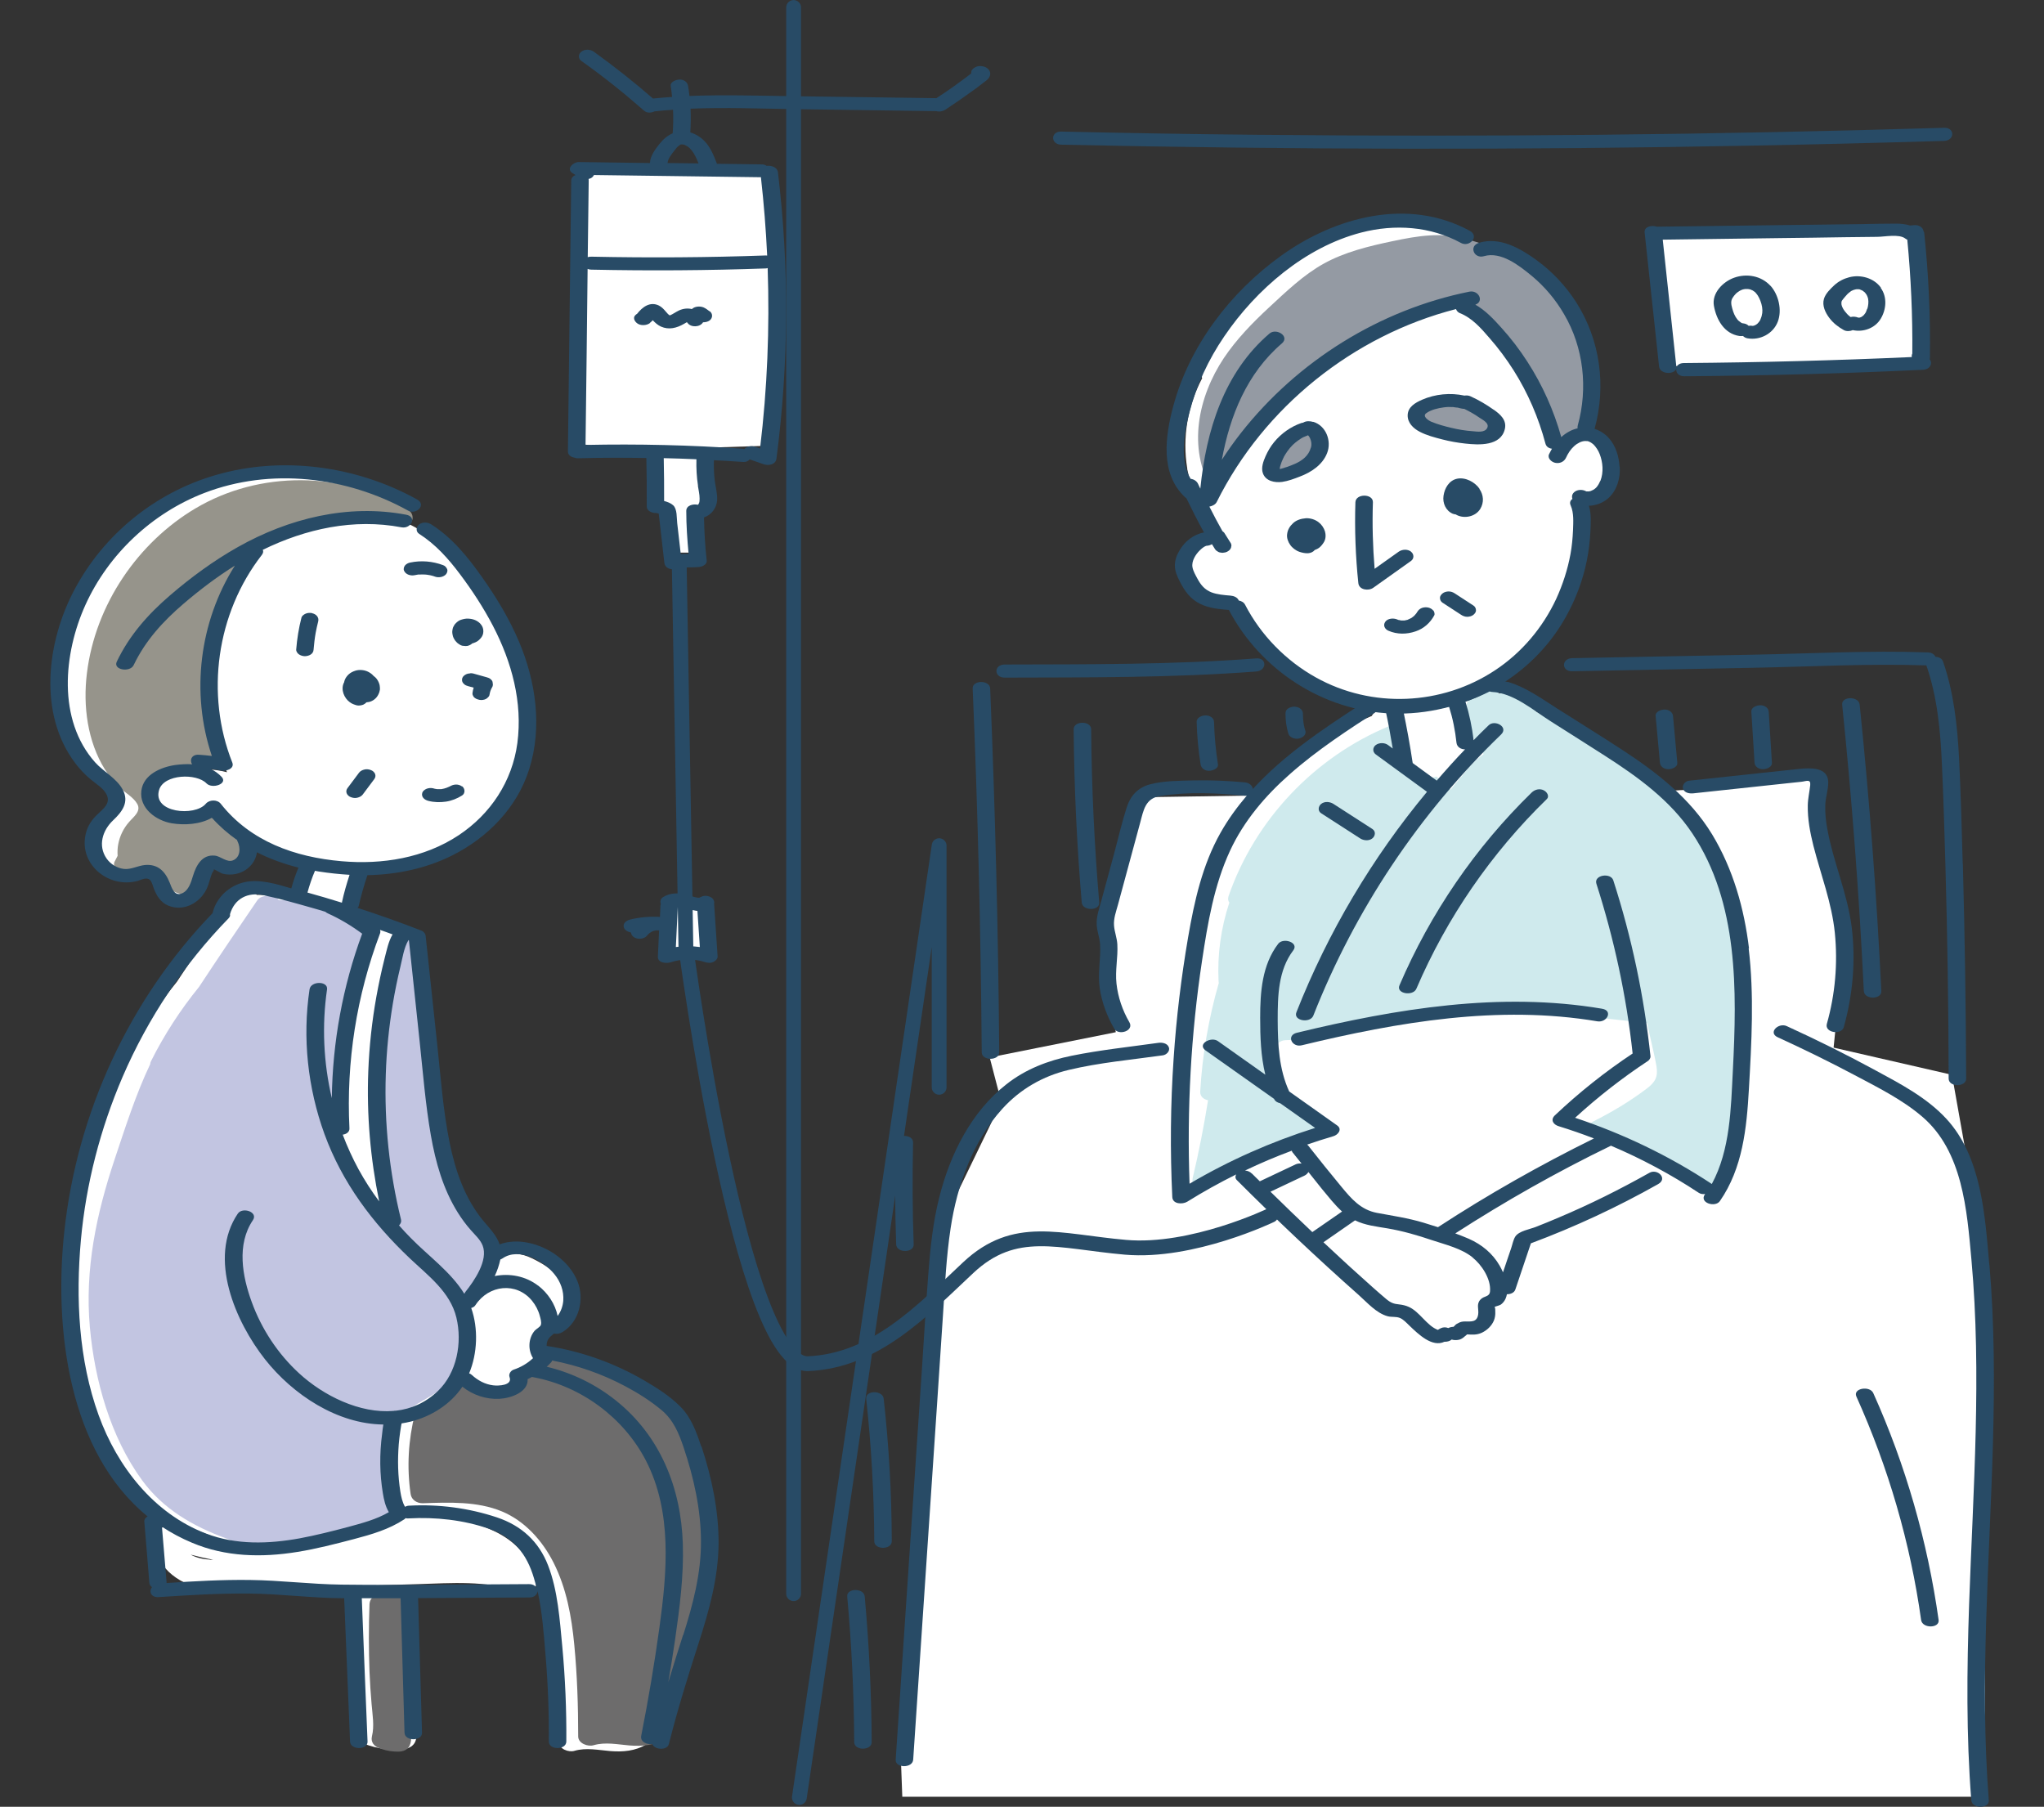
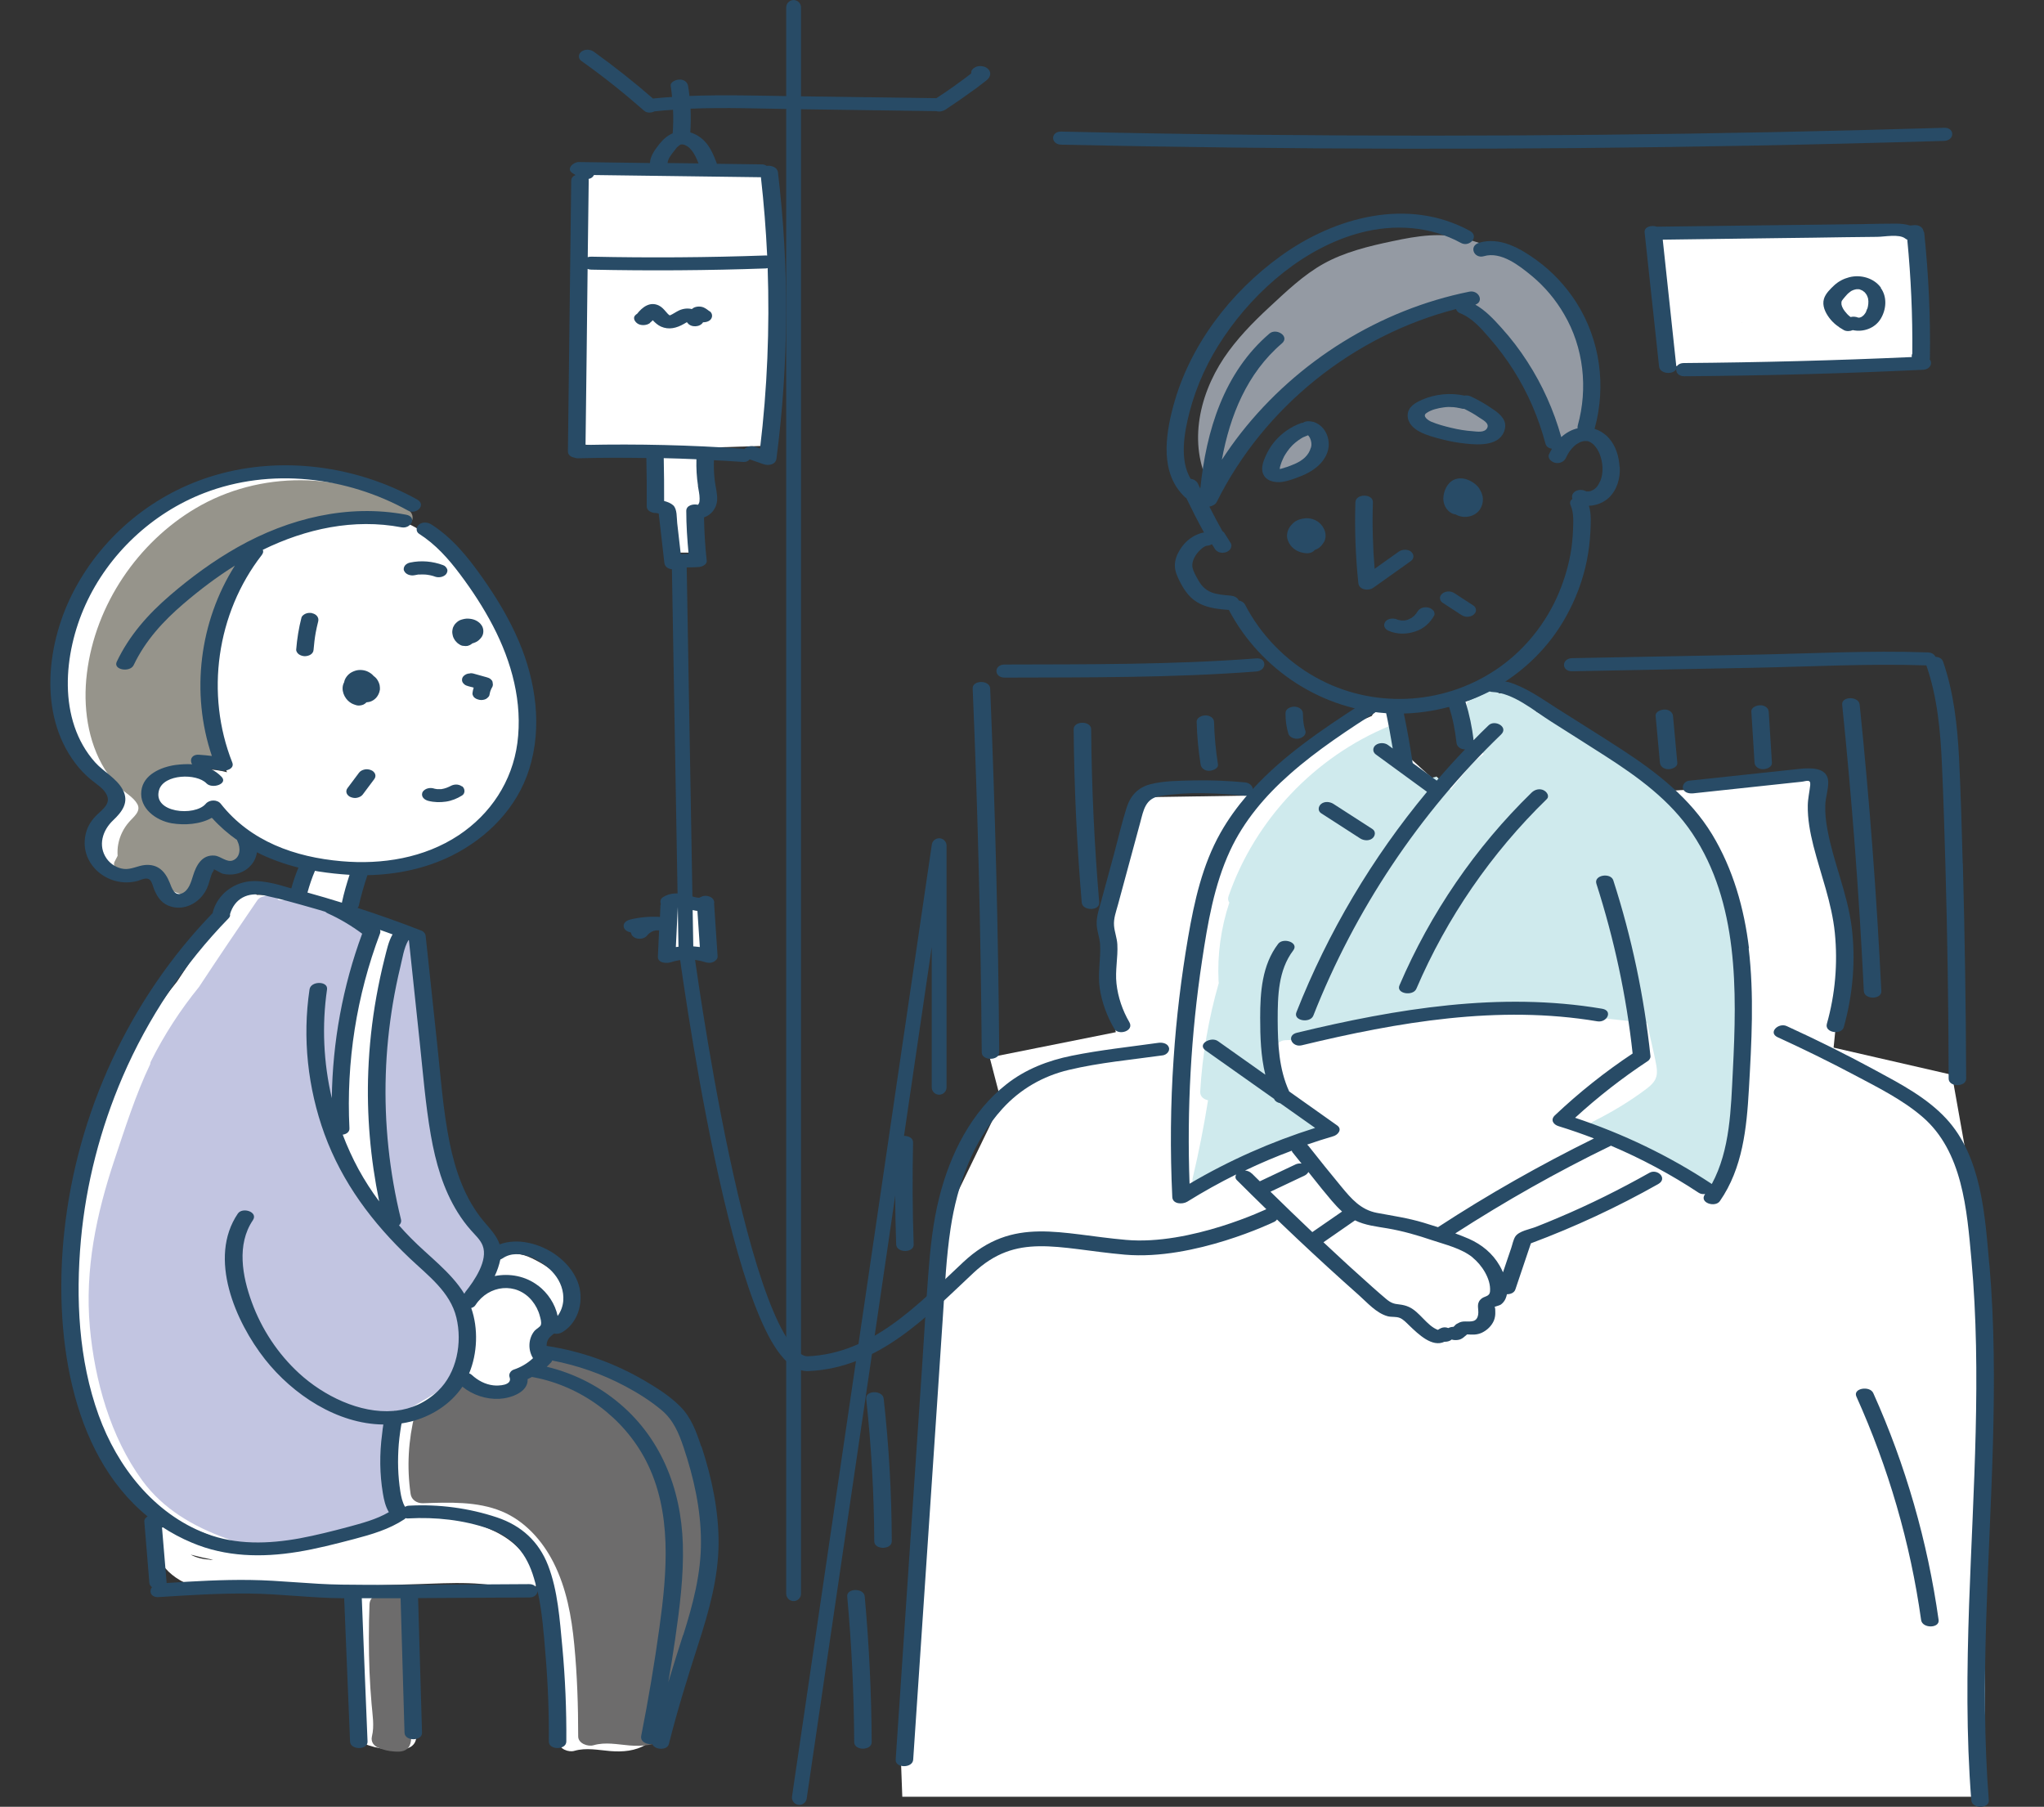
<svg xmlns="http://www.w3.org/2000/svg" id="_レイヤー_2" viewBox="0 0 167 147.61">
  <rect x="0" y="0" width="167" height="147.61" fill="#333333" stroke="none" />
  <defs>
    <style>.cls-1{fill:#c2c5e1;}.cls-2{fill:#fff;}.cls-3{fill:#284b66;}.cls-4{stroke:#284b66;stroke-linecap:round;stroke-linejoin:round;stroke-width:1.21px;}.cls-4,.cls-5{fill:none;}.cls-6{fill:#cfeaed;}.cls-7{fill:#96948b;}.cls-8{fill:#949aa3;}.cls-9{fill:#6d6c6c;}</style>
  </defs>
  <g id="_レイヤー_4">
-     <path class="cls-2" d="m131.21,37.55c-.14-.84-.57-1.64-1.43-1.89.26-2.4.07-5.01-.43-7.33-.5-2.32-1.6-4.55-3.46-6.08-.77-.64-4.18-2.94-5.51-2.14-1.65-1.14-3.59-1.81-5.61-1.96-2.5-.18-4.86.65-7.08,1.72-2.19,1.05-4.05,2.48-5.58,4.36-1.43,1.74-2.53,3.72-3.61,5.69-.01.02-.03.05-.04.07-.01.02-.02.04-.03.06-.06.11-.12.22-.18.33-.11.2-.1.38-.03.52-1.2,2.26-1.63,4.85-1.22,7.37,0,.06,0,.11.03.18.08.44.18.87.31,1.3.06.19.22.31.41.37.11.2.23.4.36.6.04.06.1.11.16.16,0,.08.03.16.07.24.36.67.77,1.31,1.2,1.93-1.12.38-2.12,1.2-2.37,2.14-.02.09-.03.18-.04.26-.25.33-.38.75-.33,1.17.1.77.64,1.36,1.3,1.73.26.15.55.27.85.36.31.19.66.34,1.03.41.41.07.82.1,1.24.08.39.89.9,1.71,1.5,2.47.82,1.18,1.77,2.26,2.93,3.12.68.5,1.42.91,2.19,1.23.12.24.4.41.67.48.74.2,1.48.39,2.23.58.75.28,1.52.48,2.32.57.18.02.38.02.57-.02,0,.14.03.29.07.45.17.77.39,1.53.58,2.3.16.64.24,1.43.71,1.94.44.48,1.15.78,1.7,1.12.5.31,1.15.3,1.57-.15.56-.62,1.15-1.21,1.76-1.78.2-.18.39-.44.26-.73-.52-1.13-.9-2.32-1.1-3.54,1.01-.61,1.98-1.29,2.9-2.03.11-.06.22-.12.33-.18,1.51-.85,3.29-1.82,4.23-3.35.29-.47.43-1,.59-1.51,1.64-2.68,2.45-5.77,2.31-8.9.54-.12,1.03-.43,1.36-.93.53-.79.48-1.85.33-2.75Z" />
    <path class="cls-8" d="m129.66,33.22c-.03-.77-.11-1.54-.23-2.3-.03-1.71-.4-3.41-1.12-4.96-.39-.85-.94-1.9-1.65-2.73-.46-.76-1.08-1.36-1.92-1.58,0,0,0,0,0-.01-1.45-1.02-3.16-1.59-4.84-2.09-2.07-.62-4.09-.28-6.16.16-1.9.4-3.88.88-5.59,1.83-1.66.92-3.1,2.31-4.48,3.59-1.35,1.25-2.64,2.58-3.67,4.11-2.12,3.18-2.99,7.36-.98,10.79,0,0,0,0,0,0,0,0,0,0,0,0,.02.04.04.07.06.11.16-.27.34-.53.52-.78,0,0,0-.01.01-.02-.02-.11-.05-.21-.06-.32.17-.03.32-.12.41-.28,1.15-2.11,2.52-4.08,4.07-5.89.19-.19.38-.37.58-.56.08-.02.16-.06.23-.12.6-.59,1.23-1.16,1.87-1.7.86-.68,1.75-1.31,2.67-1.91,0,0,.01,0,.02,0,1.15-.67,2.29-1.35,3.44-2.02,1.98-1.01,4.1-1.77,6.28-1.84.02.07.04.13.06.19.06,0,.12.02.18.04,1.1.37,1.95,1.26,2.69,2.11.78.89,1.55,1.82,2.18,2.81.78,1.23,1.37,2.57,2.06,3.85.07.14.14.27.21.41.1-.04.19-.08.27-.13.11.26.21.53.3.8-.03.1-.07.19-.1.29.14.31.28.62.4.94.2.05.42.04.56-.04.48-.26.99-.55,1.33-.99.41-.52.43-1.13.41-1.76Z" />
    <path class="cls-2" d="m93.53,65.13l10.3-.16,24.1.16,12.84-.79,7.77-.95-.63,3.96s1.27,5.39,1.9,6.5.48,6.98.48,6.98l-.48,4.76,9.67,2.22,2.54,14.27.16,18.71v26h-88.46l-.16-4.28,2.54-29.8.95-12.84,4.76-9.83-.95-3.65,10.3-2.06-.63-5.39v-4.12l3.01-9.67Z" />
    <path class="cls-2" d="m41.36,52.87c-.8-2.18-2.03-4.2-3.5-6-.75-.91-1.57-1.77-2.43-2.58-.9-.85-1.74-1.58-3.02-1.7-1.2-.12-2.47-.02-3.68.08-1.26.1-2.51.27-3.73.6-2.25.61-4.53,1.6-5.43,3.9-1.06,2.71-1.88,5.65-2.13,8.55-.12,1.43-.07,2.87.18,4.28.11.64.26,1.28.47,1.9.12.36.26.7.4,1.05.02.05.04.09.06.14-1.16-.31-2.41-.32-3.57,0-.94.26-2.36.76-2.62,1.83-.29,1.2,1.07,1.95,2.08,1.96.93,0,1.86-.35,2.71-.79.17.29.4.54.65.76.84.75,1.86,1.35,2.87,1.84,1.03.51,2.14.89,3.26,1.14.21.05,1.22.07,1.35.27.03.04-.35.83-.38.92-.12.33-.25.66-.37.99-.08.21-.01.45.13.62-.03.3.14.58.47.7.68.25,1.35.49,2.03.74.56.21,1.43.08,1.5-.65.07-.67.29-1.27.66-1.82.11-.17.15-.32.14-.45,2.02-.13,4.06-.08,5.92-.94,2-.92,3.8-2.38,5.13-4.13,1.27-1.67,2.13-3.66,2.32-5.76.23-2.48-.6-5.15-1.44-7.45Z" />
    <path class="cls-2" d="m45.87,104.69c-.43-.7-1.12-1.2-1.83-1.59-.73-.4-1.6-.83-2.45-.62-.92.23-1.36,1.35-1.82,2.09-.51.82-1.03,1.64-1.54,2.46-.32.51.03.91.5,1.06-.3.8-.49,1.64-.55,2.5-.04.66-.08,1.54.28,2.11.41.64,1.24.93,1.97.94.73,0,1.51-.29,1.93-.91.18-.27.26-.58.43-.85.12-.2.28-.23.49-.34.31-.17.61-.39.75-.72.17-.38.02-.7.04-1.08.03-.6.78-.93,1.19-1.26,1.22-.97,1.4-2.48.6-3.79Z" />
    <path class="cls-2" d="m106.44,94.48c-.22-.39-.76-.53-1.18-.43-.7.17-1.36.43-1.99.77-.26.1-.53.19-.78.31-.21.1-.39.22-.54.39-.13.15-.24.38-.21.59.03.21.11.4.29.53.2.14.46.24.71.22.03,0,.07,0,.1,0,0,0,.02,0,.04,0,.05.01.12.03.02,0,0,0,0,0,.02,0,.21.06.42.09.65.04.21-.04.47-.16.6-.34.09-.13.15-.29.13-.44.11-.04.22-.09.34-.13.47-.19.94-.37,1.41-.56.37-.15.62-.56.41-.94Z" />
    <path class="cls-2" d="m136.05,95.55c-.82-.7-1.65-1.6-2.68-1.96-1.12-.39-2.16-.02-3.15.47-.13,0-.26.04-.38.1-1.48.76-2.92,1.6-4.33,2.5-.48.3-.96.61-1.42.94-1.47.66-2.96,1.27-4.38,2.02-.43.23-.86.47-1.28.72-.25.15-.76.56-.93.58-.19.02-.62-.16-.8-.21l-.82-.22-1.77-.47c-1-.26-2.18-.79-3.22-.71-1.09.08-2.02,1.12-2.83,1.76-.54.43-.28.89.18,1.11.82.91,1.63,1.83,2.46,2.73.74.8,1.54,1.55,2.57,1.96.52.21,1.1.3,1.58.58.51.29.44.68.73,1.12.6.91,2.05.6,2.93.38,2.12-.52,3.48-2.56,4.55-4.34.28-.46.54-.94.74-1.44.21-.52.24-1.19.52-1.67.24-.42.77-.57,1.2-.74.65-.26,1.31-.51,1.96-.77,2.79-1.09,5.57-2.19,8.36-3.28.55-.22.63-.81.2-1.18Z" />
    <path class="cls-2" d="m32.96,40.89c-5.57-3.1-12.76-3.19-18.35-.06-4.93,2.76-8.66,7.81-9.4,13.47-.35,2.68.05,5.56,1.55,7.85.35.53.76,1,1.22,1.43.48.45,1.25.82,1.59,1.4.35.6-.35,1.06-.71,1.46-.48.51-.8,1.13-.94,1.82-.27,1.35.19,3.07,1.61,3.56.54.19,1.13.17,1.68.03.29-.07.58-.18.86-.28.15-.06.65-.34.82-.28.22.08.32.75.41.98.26.63.82,1.12,1.5,1.25.67.12,1.49-.14,1.76-.81.29-.71-.04-1.51.32-2.21,0-.02.04-.05.07-.08.07.09.25.22.26.23.37.27.88.37,1.33.28.76-.15,1.31-.83,1.31-1.61-.01-1.82-2.1-2.57-3.6-2.63-1.21-.05-3.83.38-3.87-1.53-.04-2.01,2.4-2.33,3.88-2.39.39-.02,1.05-.24,1-.75-.45-4.75.06-9.75,1.82-14.22.8-2.03,2.21-3.22,4.25-3.94,2.29-.81,4.78-1.1,7.17-1.47.16-.03.32-.1.45-.21.27.19.67.23.97.19.26-.04.52-.07.78-.11.83-.11.91-1,.24-1.37Z" />
    <path class="cls-7" d="m33.26,41.6c-5.25-3.1-12.03-3.19-17.3-.06-4.65,2.76-8.17,7.81-8.86,13.47-.33,2.68.05,5.56,1.47,7.85.33.53.71,1,1.15,1.43.45.45,1.18.82,1.5,1.4.33.6-.33,1.06-.67,1.46-.45.51-.76,1.13-.89,1.82-.06.3-.07.63-.05.95-.08.16-.17.32-.25.48-.17.36.17.7.46.85.04.02.08.03.11.05.04.08.06.17.11.25.11-.05.23-.08.36-.11,0,0,.01,0,.02,0,.12.02.25.02.38.02.09.02.18.06.26.11.58-.13,1.16-.11,1.66.33.18.16.32.35.44.55.14-.05.28-.11.42-.16,0,0,0,0,0,0,.1.13.21.25.34.36.23.19.52.31.83.38.05.13.12.25.19.36.08-.11.16-.22.25-.32.34,0,.67-.09.94-.28.57-.4.66-1.13.96-1.71.11-.21.24-.37.42-.52,0,0,.01,0,.02-.01.1.04.24.11.27.12.7.29,1.82.24,2.16-.56.32-.76-.43-1.35-.91-1.81-.24-.23-.48-.49-.73-.74,0-.02,0-.03,0-.05-.02,0-.04,0-.06-.01-.39-.37-.83-.7-1.35-.79-.45-.07-.93.02-1.34.22-.16.08-.34.22-.51.34-.55-.14-1-.44-1.13-1.04-.36-.09-.71-.23-1.03-.44-.32-.2-.51-.6-.39-.97.52-1.71,2.68-1.84,4.1-1.26.09-.01.17-.02.26-.03-.02-.4.17-.83.6-.89.4-.06,1.01.03.94-.47-.05-.33-.24-.66-.36-.97-.14-.38-.23-.76-.33-1.15-.44-1.72-.54-3.5-.39-5.26.15-1.81.48-3.6,1.15-5.29.3-.75.65-1.43,1.12-2.09.31-.43.66-.86.89-1.35-.13-.35-.06-.76.35-1.01,3.77-2.26,8.39-2.93,12.76-2.39.22-.32.12-.8-.31-1.05Z" />
    <path class="cls-8" d="m107.54,35.65c-.2-.14-.46-.23-.71-.22-.24,0-.51.06-.71.22-.71.6-1.33,1.3-1.79,2.11-.07.08-.11.17-.12.28-.03.1-.02.2.02.3.07.2.27.37.46.45.24.1.52.14.77.08.08-.03.16-.05.24-.08.14-.06.26-.15.36-.27.33-.57.74-1.1,1.2-1.56.09-.08.18-.17.27-.24.16-.13.29-.31.29-.53,0-.2-.13-.42-.29-.53Z" />
    <path class="cls-8" d="m121.44,33.89c-.95-.35-1.93-.58-2.93-.69-.08-.03-.16-.06-.24-.1-.35-.16-.89-.14-1.22.12-.09.04-.17.08-.24.13-.04.03-.08.06-.11.1-.32.06-.61.26-.61.63,0,.39.4.55.71.65.46.15.91.3,1.37.45.43.14.86.28,1.3.35.54.08,1.08.07,1.62-.02.21-.03.4-.19.48-.38.15-.09.28-.22.33-.38.1-.35-.11-.72-.46-.85Z" />
    <path class="cls-2" d="m142.02,77.18c-.47-2.9-1.37-5.69-2.88-8.22-1.42-2.37-3.39-4.39-5.58-6.07-2.27-1.73-4.78-3.12-7.37-4.31-.48-.31-.96-.62-1.45-.91-1.65-.98-3.66-1.62-5.39-.44-.14.1-.32.34-.29.53.15,1.23.45,2.41.92,3.54-.82.91-1.63,1.83-2.45,2.74-.85-.76-1.69-1.52-2.53-2.29-.56-.51-.65-.84-.62-1.58.03-.68-.15-1.25-.51-1.82-.38-.61-1.54-.42-1.79.14-6.09,2.52-10.96,7.65-13.12,13.88-.08.22-.04.4.06.54-.68,2.06-.99,4.22-.88,6.42,0,.05.01.09.02.14-.83,2.89-1.35,5.87-1.52,8.88-.02.39.27.63.64.71-.34,2.12-.75,4.23-1.25,6.33-.23.96,1.08,1.08,1.67.73,2.95-1.76,6.2-2.92,9.59-3.48.36-.06.93-.48.7-.92-.47-.89-1.09-1.64-1.94-2.18-.41-.26-.96-.38-1.34-.66-.37-.27-.43-.94-.51-1.36-.15-.8-.32-1.9.23-2.59.33-.42.89-.52,1.38-.64.63-.15,1.26-.29,1.89-.43,1.96-.44,3.92-.88,5.88-1.28,2.24-.15,4.46-.43,6.66-.84,4.32-.02,8.68.58,12.93,1.03.07.33.15.67.22,1,.18.85.41,1.7.55,2.55.14.86-.12,1.29-.79,1.8-1.37,1.04-2.86,1.93-4.4,2.7-.73.36-.54,1.22.24,1.37,3.61.67,6.94,2.23,9.78,4.55.4.33,1.53.33,1.67-.33,1.29-6.3,2.62-12.79,1.59-19.23Z" />
    <path class="cls-6" d="m142.8,79.91c-.53-4.65-2.03-9.16-4.49-13.14-1.01-1.12-2.13-2.13-3.32-3.04-2.27-1.73-4.78-3.12-7.37-4.31-.48-.31-.96-.62-1.45-.91-.2-.12-.4-.23-.61-.34-.11-.14-.24-.28-.35-.41-.65-.71-1.48-1.17-2.47-1.14-.08,0-.16.02-.24.03-.45-.44-1.45-.32-1.71.21-.08,0-.15,0-.22.02-.16.04-.31.1-.44.19-.14.1-.32.34-.29.53.02.1.04.2.05.3-.11.37-.02.79.06,1.17.09.44.24.87.44,1.27.11.23.32.39.56.48.08.27.17.54.26.8-.68.46-1.23,1.08-1.74,1.74-.33.37-.64.75-.94,1.14-.39-.35-.78-.71-1.17-1.06-.03.01-.06.03-.1.04-.99.3-1.66-.74-2-1.49-.36-.78-.65-1.6-.83-2.43-.06-.28,0-.54.16-.75-.44-.03-.93.17-1.09.51-6.09,2.52-10.96,7.65-13.12,13.88-.08.22-.04.4.06.54-.68,2.06-.99,4.22-.88,6.42,0,.05.01.09.02.14-.83,2.89-1.35,5.87-1.52,8.88-.02.39.27.63.64.71-.34,2.12-.75,4.23-1.25,6.33-.11.48.16.75.53.86.97-.52,1.99-.94,3.01-1.33.07-.07.15-.14.26-.19,2.43-1.11,4.83-2.31,7.3-3.34-.76-.46-1.48-.98-2.13-1.59-1.35-1.27-2.18-2.93-2.26-4.79-.02-.47.41-.85.86-.86.6,0,1.19-.11,1.78-.12.25,0,.43.08.57.21.58-.14,1.16-.26,1.73-.4,1.96-.44,3.92-.88,5.88-1.28,2.24-.15,4.46-.43,6.66-.84,4.32-.02,8.68.58,12.93,1.03.07.33.15.67.22,1,.18.85.41,1.7.55,2.55.14.86-.12,1.29-.79,1.8-1.37,1.04-2.86,1.93-4.4,2.7-.48.24-.56.69-.34,1.01,1.01-.37,2.2.05,3.13.49.53.26,1.03.57,1.5.92.11.08.21.16.32.25,1.94.81,3.76,1.89,5.41,3.24.01,0,.03.02.04.02.57-1.18,1.17-2.35,1.6-3.59.75-2.21.99-4.67,1.14-6.99.15-2.37.11-4.75-.16-7.1Z" />
    <polygon class="cls-2" points="135.38 19.47 136.18 29.93 157.1 29.46 156.47 19 135.38 19.47" />
    <polygon class="cls-2" points="62.62 14.24 63.25 23.12 62.3 36.43 57.23 36.59 57.86 41.19 56.6 41.98 56.75 45.15 55.17 45.15 54.69 41.66 53.42 40.71 53.42 37.07 47.4 36.27 47.08 20.42 47.4 14.56 47.72 13.92 62.62 14.24" />
    <polygon class="cls-2" points="55.33 74 54.69 77.97 57.7 78.13 57.86 74.64 55.33 74" />
    <path class="cls-2" d="m31.03,124.81c.72-.4,1.43-.8,2.13-1.22-.05-.04-.1-.08-.16-.11,0,0,0,0,0-.01-.05-.41-.39-.67-.77-.73-.01-.12-.02-.24,0-.39.03-.51.07-1.02.11-1.53.07-1.02.14-2.03.21-3.05.05-.77,0-1.45.75-1.83.66-.34,1.3-.69,1.86-1.18,1.09-.93,1.93-2.13,2.43-3.48.24-.65.4-1.34.47-2.02.04-.33.05-.66.04-.99,0-.35-.18-.85-.13-1.18.08-.53.63-1.16.93-1.63.4-.63.77-1.29.86-2.05.21-1.71-1.12-3.24-1.84-4.68-1.55-3.09-2.53-6.44-3.17-9.83-.74-3.94-1.03-7.95-1.31-11.95-.03-.42-.37-.62-.73-.72l-6.82-2.02c-1.58-.47-3.25-1.14-4.91-1.1-.35-.49-1.43-.46-1.75,0-1.61,2.35-3.2,4.71-4.77,7.09-1.52,1.87-2.84,3.9-3.93,6.08-.04.08-.06.16-.06.23-1.19,2.5-2.04,5.19-2.91,7.79-1.49,4.46-2.44,8.97-2.02,13.69.39,4.33,1.68,8.98,4.28,12.53,1.72,2.35,4.17,3.75,6.82,4.72,1.65.68,3.36,1.18,5.12,1.47.44.07,1.06-.04,1.23-.52.03-.09.04-.17.03-.25,2.59-.02,5.18-.47,7.65-1.36.12.08.25.14.38.2Z" />
    <path class="cls-1" d="m39.7,104.5c.4-.5,1.11-1.44.7-2.08-.23-.35-.15-.69.05-.93-.97-1.65-2.25-3.1-3.13-4.8-1.06-2.05-1.08-4.24-1.59-6.43-.27-1.14-.58-2.28-.75-3.44-.18-1.23-.16-2.46-.2-3.69-.08-2.19-.92-4.35-.51-6.54l-6.58-1.95c-1.58-.47-3.25-1.14-4.91-1.1-.35-.49-1.43-.46-1.75,0-1.61,2.35-3.2,4.71-4.77,7.09-1.52,1.87-2.84,3.9-3.93,6.08-.04.08-.06.16-.06.23-1.19,2.5-2.04,5.19-2.91,7.79-1.49,4.46-2.44,8.97-2.02,13.69.39,4.33,1.68,8.98,4.28,12.53,1.72,2.35,4.17,3.75,6.82,4.72,1.07.44,2.17.8,3.3,1.08,1.01-.17,2.05-.25,3.09-.32,0-.02,0-.04,0-.05.29,0,.58-.01.87-.02,2.58-.57,5.04-1.62,7.36-2.93-.73-1.51-1.17-3.2-1.23-4.83-.03-.8.03-1.66.47-2.35.41-.66,1.07-1.12,1.72-1.51,1.39-.83,2.76-1.51,3.66-2.93.43-.68.63-1.45.7-2.24.09-1.08-.34-2.17-.02-3.23.24-.78.85-1.2,1.34-1.81Z" />
    <path class="cls-2" d="m43.78,129.16c-.03-.13-.07-.24-.1-.36.13-.29.05-.63-.31-.85-.02-.05-.04-.1-.06-.14,0,0,0,0,0,0,.17-.42-.19-.72-.54-.86-1.91-2.48-5.82-3.04-8.79-3.24-1.15-.08-2.1.11-3.14.6-.99.46-2,.87-3.05,1.18-2.05.6-4.18.89-6.32.86-2.26-.03-4.5-.43-6.62-1.17-.21-.66-1.66-.76-1.94,0-.01.03-.01.06-.02.09-.06.1-.11.21-.11.35,0,.03,0,.05,0,.08-.37,2.12,1.78,3.73,3.72,4.06,1.36.23,2.76.11,4.13.07,1.5-.05,3-.09,4.51-.14,3-.09,6.01-.18,9.01-.27,2.71-.08,5.57-.32,8.18.6.62.22,1.64,0,1.47-.85Zm-26.64-1.74c-.53-.03-1.1-.15-1.56-.41.6.16,1.21.3,1.83.42-.09,0-.18,0-.27,0Z" />
    <path class="cls-2" d="m33.98,140.98c-.04-.67-.08-1.34-.12-2.01-.16-2.68-.31-5.36-.47-8.04-.03-.59-.73-.83-1.26-.73-.36-.22-.99-.19-1.35.09-.57-.28-1.57-.08-1.6.62-.1,1.83-.1,3.67.01,5.51.05.88.13,1.76.23,2.63.1.86.34,1.8.05,2.64-.17.5.3.8.7.92.59.19,1.19.29,1.81.32.53.03,1.27.06,1.7-.31.49-.41.32-1.09.29-1.65Z" />
    <path class="cls-9" d="m33.57,141.14c-.03-.67-.06-1.34-.08-2.01-.11-2.68-.22-5.36-.33-8.04-.02-.59-.51-.83-.89-.73-.25-.22-.7-.19-.95.09-.4-.28-1.1-.08-1.13.62-.07,1.83-.07,3.67,0,5.51.04.88.09,1.76.17,2.63.07.86.24,1.8.03,2.64-.12.5.21.8.49.92.42.19.84.29,1.28.32.38.03.89.06,1.2-.31.34-.41.22-1.09.2-1.65Z" />
    <path class="cls-2" d="m57.97,123.7c-.13-3.76-1.12-7.79-4.35-10.1-1.69-1.2-3.78-2.05-5.76-2.62-1.95-.56-3.94-.37-5.31,1.24-.37.43-.92,1.55-1.56,1.57-.43.01-.95-.4-1.36-.55-.52-.19-1.05-.28-1.6-.2-.88.12-1.56.65-2.18,1.24-.4.39-.99,1.21-1.6,1.21-.12,0-.26.02-.38.07-.53-.28-1.39-.19-1.54.4-.54,2.16-.67,4.36-.35,6.56.07.48.52.76,1,.75,2.15-.07,4.44-.17,6.46.67,1.87.78,3.3,2.38,4.21,4.17,1.06,2.09,1.48,4.41,1.7,6.72.24,2.49.32,4.99.32,7.49,0,.58.8.86,1.26.72.97-.28,1.96-.06,2.94.02,1.01.08,2.04,0,2.92-.54.83-.5,1.36-1.3,1.79-2.15.52-1.02.96-2.08,1.34-3.15,1.53-4.28,2.2-8.99,2.04-13.52Z" />
    <path class="cls-9" d="m57.85,121.98c-.2-1.24-.44-2.48-.88-3.66-.34-.92-.75-1.82-1.06-2.75-.04-.04-.07-.09-.11-.12-.75-.77-1.65-1.42-2.56-2-1.91-1.22-4.09-2.21-6.36-2.48-.35-.04-.67-.22-.79-.53-.74.23-1.42.65-1.99,1.32-.08.1-.17.23-.27.37-.04,0-.08-.01-.11-.01-.02,0-.03,0-.05,0-.17,0-.3.03-.46.08-.17.05-.34.12-.47.25-.07.06-.15.13-.21.21-.05.06-.08.14-.12.21,0,.02-.02.04-.02.05-.04.1-.05.22-.06.32,0,.01,0,.03,0,.04-.02,0-.03,0-.05,0-.42.46-.97.74-1.61.73-.52,0-1.03-.15-1.53-.29-.17-.18-.33-.37-.51-.55-.44-.45-1.17-.54-1.69-.17-.22.16-.42.4-.61.59-.46.45-.92.91-1.38,1.36-.46-.05-.94.11-1.05.55-.54,2.16-.67,4.36-.35,6.56.07.48.52.76,1,.75,2.15-.07,4.44-.17,6.46.67,1.87.78,3.3,2.38,4.21,4.17,1.06,2.09,1.48,4.41,1.7,6.72.24,2.49.32,4.99.32,7.49,0,.58.8.86,1.26.72.97-.28,1.96-.06,2.94.02,1.01.08,2.04,0,2.92-.54.11-.07.2-.15.3-.22.46-1.8.88-3.61,1.3-5.42.55-2.36,1.24-4.68,1.74-7.05.52-2.48.57-4.88.17-7.38Z" />
    <path class="cls-2" d="m32.25,76.59c.33-1.02-1.63-1.31-1.93-.4-1.16,3.57-1.82,7.25-2.09,10.98-.07.92-.11,1.85-.15,2.77-.04.92-.15,1.87-.09,2.79.05.8.47,1.52.79,2.24.4.9.8,1.8,1.21,2.7.38.85,2.27.64,1.93-.4-.94-2.82-1.48-5.72-1.63-8.69,0-.14-.05-.25-.12-.35.03-.35.05-.71.08-1.06.26-3.61.9-7.14,2.02-10.58Z" />
    <path class="cls-3" d="m57.29,118.17c-.39-1.18-.81-2.36-1.71-3.26-.84-.85-1.89-1.51-2.91-2.11-2.46-1.44-5.17-2.41-7.99-2.84,0,0-.01,0-.02,0,0-.19.03-.38.14-.56.11-.19.3-.3.46-.45.24.05.5,0,.71-.13,1.38-.85,1.8-2.72,1.2-4.17-.67-1.62-2.34-2.78-4.02-3.12-.78-.16-1.59-.14-2.33.13-.23-.69-.76-1.25-1.28-1.86-1.56-1.85-2.35-4.18-2.82-6.52-.52-2.59-.71-5.25-.99-7.87-.32-2.97-.63-5.95-.95-8.92-.02-.21-.15-.38-.35-.46-1.72-.67-3.46-1.29-5.22-1.86.05-.05.09-.1.1-.16.19-.85.43-1.68.71-2.51,2.38-.05,4.75-.53,6.9-1.6,2.92-1.46,5.33-3.91,6.32-7.07,1.08-3.43.54-7.16-.84-10.42-.79-1.86-1.84-3.6-3.01-5.25-1.15-1.63-2.43-3.22-4.14-4.31-.29-.19-.72-.23-1.01,0-.24.19-.29.57,0,.76,1.35.86,2.4,2.04,3.35,3.31,1,1.33,1.92,2.74,2.69,4.22,1.53,2.94,2.43,6.24,1.99,9.57-.42,3.13-2.19,5.8-4.8,7.53-2.81,1.86-6.25,2.41-9.56,2.12-3.81-.33-7.45-1.62-9.87-4.69-.29-.37-.94-.35-1.23,0-.89,1.05-4.38.75-3.81-1.14.4-1.3,3.06-1.37,3.87-.53.46.48,1.79.04,1.23-.54-.26-.27-.56-.48-.88-.64.29.04.59.08.88.14.36.06,1.08-.15.88-.66-2.22-5.6-1.29-12.2,2.41-16.96.12-.16.14-.3.08-.42,3.51-1.72,7.44-2.58,11.33-1.84.79.15,1.3-.86.38-1.03-4.75-.9-9.6.3-13.76,2.65-1.98,1.12-3.81,2.46-5.53,3.94-1.8,1.55-3.32,3.26-4.35,5.42-.32.67,1.08.9,1.38.28.96-2.01,2.4-3.58,4.08-5.02,1.32-1.13,2.72-2.19,4.19-3.11-2.9,4.58-3.62,10.4-1.88,15.55-.35-.04-.7-.08-1.05-.1-.61-.04-.79.45-.56.78-.46-.03-.93,0-1.39.06-1.16.17-2.6.78-2.76,2.1-.18,1.44,1.2,2.44,2.48,2.66,1.03.17,2.32.1,3.28-.45.63.7,1.32,1.3,2.06,1.82,0,.04.02.07.04.11.25.51.25,1.3-.38,1.55-.5.2-1-.35-1.5-.39-1.03-.09-1.5.8-1.76,1.65-.16.51-.34,1.19-.89,1.43-.64.27-.84-.43-1.02-.88-.37-.92-.97-1.53-2.03-1.43-.58.06-1.11.38-1.7.32-.56-.06-1.1-.39-1.42-.85-.73-1.05-.33-2.31.53-3.12.73-.69,1.34-1.48.79-2.5-.5-.94-1.56-1.46-2.26-2.24-3.1-3.48-2.58-8.91-.79-12.86,1.88-4.15,5.45-7.5,9.7-9.14,5.42-2.09,11.64-1.35,16.67,1.44.65.36,1.53-.47.72-.92-4.95-2.74-11.02-3.58-16.48-1.98-4.93,1.44-9.12,4.84-11.52,9.38-2.24,4.22-2.98,10.11.08,14.15.36.48.78.92,1.24,1.31.45.38,1.11.75,1.35,1.32.3.7-.37,1.15-.81,1.58-.41.4-.74.87-.89,1.43-.71,2.53,1.77,4.63,4.2,3.98.32-.09.73-.34,1.01-.08.18.17.25.54.34.76.23.56.54,1.06,1.12,1.32,1.26.55,2.63-.19,3.18-1.36.14-.29.21-.6.31-.91.04-.11.07-.24.12-.35.05-.11.23-.3.12-.34.23.06.58.34.8.38.31.07.65.08.97.02.96-.17,1.67-.91,1.78-1.78,1.06.54,2.2.95,3.39,1.25,0,0,0,0,0,.01-.23.55-.42,1.12-.58,1.69-1.24-.37-2.61-.78-3.82-.51-1.24.28-2.29,1.23-2.6,2.48,0,.02,0,.03,0,.04-6.8,7.02-11.1,16.34-12.13,26.06-.85,7.93.35,17.97,6.81,23.24-.16.09-.28.23-.27.41.14,1.67.28,3.33.41,5,.01.16.1.28.22.37-.27.33-.1.85.54.81,2.49-.16,4.98-.32,7.47-.29,2.5.03,4.98.36,7.48.38.07,0,.14,0,.21,0,.16,3.9.32,7.81.48,11.71.03.71,1.46.71,1.43,0-.16-3.9-.32-7.8-.47-11.71,1.06,0,2.11,0,3.17,0,.11,3.66.21,7.33.32,10.99.02.71,1.45.71,1.43,0-.11-3.67-.21-7.33-.32-11,3.03-.01,6.06-.04,9.09-.05.44,0,.66-.27.67-.53.38,1.71.51,3.49.65,5.22.2,2.35.29,4.72.27,7.08,0,.71,1.42.71,1.43,0,.02-2.59-.09-5.19-.33-7.77-.21-2.19-.36-4.55-1.16-6.62-.76-1.96-2.18-3.25-4.17-3.92-2.31-.77-4.75-1.09-7.18-.96-.13,0-.24.04-.34.09-.22-.38-.31-.81-.38-1.24-.1-.64-.16-1.29-.18-1.93-.02-.65,0-1.29.05-1.94.03-.35.07-.69.12-1.04.02-.15.05-.3.07-.45.01-.07.03-.14.04-.21.25-.04.5-.09.75-.15,1.68-.42,3.25-1.41,4.22-2.85.84.68,1.95,1.05,3.03.99.93-.05,2.36-.54,2.3-1.61.12-.05.24-.12.36-.18.04.01.08.03.13.03,3.88.73,7.35,3.29,9.17,6.8,2.17,4.2,1.73,9.11,1.11,13.63-.41,2.97-.91,5.92-1.49,8.86-.1.49.46.74.9.67.19.49,1.22.55,1.36,0,.7-2.78,1.55-5.51,2.43-8.24.85-2.63,1.6-5.31,1.63-8.09.02-2.71-.55-5.4-1.39-7.96Zm-25.21-41.84c-.35.59-.49,1.33-.66,1.98-.26,1.03-.48,2.07-.67,3.12-.36,2.01-.58,4.04-.66,6.08-.14,3.57.17,7.14.89,10.64-.62-.83-1.18-1.7-1.68-2.61-.5-.92-.93-1.87-1.3-2.84.3-.04.57-.22.55-.52-.27-5.43.58-10.84,2.5-15.92.04-.1.03-.2,0-.29.34.12.69.24,1.03.37Zm-6.35-5.19c.11.02.21.05.32.06.83.13,1.67.22,2.51.27-.24.74-.46,1.49-.62,2.24,0,.02,0,.03,0,.04-.94-.29-1.87-.57-2.82-.83.17-.61.37-1.21.62-1.79Zm7.31,52.98s.07-.06.1-.09c.07.02.15.03.24.02,2.21-.12,4.47.12,6.58.85,1.99.69,3.09,2.06,3.67,4.05.08.26.15.53.21.8-.08-.19-.29-.33-.62-.33-5.11.02-10.22.1-15.32.04-2.5-.03-4.98-.35-7.48-.38-2.27-.03-4.54.1-6.81.25,0-.02,0-.05,0-.07-.13-1.51-.25-3.02-.38-4.53.76.5,1.57.94,2.46,1.31,2.74,1.16,5.7,1.22,8.6.75,1.56-.25,3.1-.65,4.63-1.05,1.44-.38,2.86-.79,4.12-1.62Zm2.74-10.48c-1.02.97-2.19,1.47-3.42,1.61-.07,0-.14,0-.21.02-2.75.23-5.72-1.24-7.72-3.08-1.73-1.59-3.06-3.61-3.86-5.81-.77-2.1-1.25-4.71.09-6.69.46-.68-.85-1.1-1.23-.54-2.46,3.63-.19,8.84,2.22,11.9,2.28,2.89,5.9,5.29,9.67,5.33-.05.26-.07.53-.1.77-.11.81-.16,1.64-.15,2.46.01.8.08,1.59.21,2.38.09.55.21,1.08.49,1.55-1.03.6-2.19.9-3.33,1.21-1.31.35-2.63.68-3.96.93-2.54.46-5.19.55-7.64-.39-4.27-1.63-7.26-5.47-8.78-9.67-1.64-4.53-1.88-9.55-1.45-14.32.42-4.59,1.59-9.1,3.41-13.33,2.07-4.8,5.01-9.2,8.65-12.94.12-.12.15-.24.12-.34.38-1.29,1.46-1.83,2.76-1.55,1.36.29,2.71.68,4.05,1.06.33.09.65.19.98.29.05.05.12.09.2.13,1,.45,1.93,1.01,2.81,1.66-1.59,4.31-2.42,8.86-2.48,13.44-.68-2.9-.82-5.93-.39-8.89.1-.69-1.32-.71-1.43,0-.59,3.96-.15,8.05,1.22,11.82,1.45,3.97,3.92,7.26,6.97,10.15,1.49,1.41,3.31,2.75,3.81,4.85.49,2.04.04,4.51-1.51,5.99Zm2.21-8.02s-.04.04-.06.07c-1.1-1.78-2.92-3.07-4.36-4.54-.33-.34-.66-.68-.97-1.04.13-.12.21-.28.16-.49-.95-3.87-1.37-7.86-1.24-11.84.06-1.95.26-3.89.58-5.81.17-1,.37-1.99.61-2.98.17-.68.28-1.54.66-2.18.01,0,.03,0,.04.01.29,2.77.59,5.53.88,8.3.27,2.54.47,5.1.91,7.62.39,2.22,1,4.4,2.2,6.32.32.51.67.99,1.07,1.44.34.39.77.77.96,1.25.48,1.21-.68,2.89-1.4,3.79-.02.02-.02.04-.04.06Zm6.2,2.63c-.07.17-.39.33-.51.47-.52.62-.56,1.56-.13,2.24-.46.43-.99.74-1.59.94-.23.08-.42.36-.33.6.27.7-.92.73-1.33.68-.67-.08-1.26-.4-1.75-.85-.06-.06-.14-.1-.22-.13.68-1.62.76-3.67.17-5.34.14-.04.27-.11.35-.24,1.08-1.65,3.34-1.91,4.62-.35.3.37.52.79.64,1.26.05.17.15.53.08.7Zm-.23-3.22c-1.02-.78-2.32-1.02-3.54-.78.21-.44.36-.89.46-1.36.06-.02.13-.05.19-.09,1.33-.91,3.33.19,4.22,1.29.51.62.79,1.38.73,2.19-.04.45-.2.88-.46,1.23-.2-.98-.81-1.88-1.59-2.48Zm11.85,28.54c-.41,1.29-.82,2.57-1.21,3.87.2-1.17.39-2.34.56-3.51.37-2.58.71-5.18.63-7.78-.14-4.58-1.84-8.84-5.48-11.74-1.65-1.32-3.59-2.26-5.64-2.75.13-.12.25-.24.37-.37.03-.04.06-.09.07-.14,2.09.4,4.09,1.1,5.97,2.1,1.04.55,2.07,1.2,2.98,1.96.96.81,1.4,1.87,1.79,3.03.83,2.47,1.41,5.05,1.42,7.66.02,2.65-.66,5.19-1.45,7.69Z" />
    <path class="cls-3" d="m25.51,50.09c-.18-.03-.38-.03-.55.05-.13.06-.29.17-.33.32-.22.86-.36,1.73-.43,2.61-.01.14.1.3.21.38.13.1.34.16.5.16.33-.01.69-.17.71-.53.04-.46.09-.92.17-1.37.06-.32.13-.64.21-.95.08-.33-.18-.6-.5-.66Z" />
    <path class="cls-3" d="m34.22,46.94s-.03,0-.05,0c-.03,0-.04,0,.07,0h0s-.01,0-.02,0Z" />
    <path class="cls-3" d="m36.53,46.49c-.06-.14-.18-.27-.33-.32-.86-.32-1.79-.4-2.69-.21-.16.03-.33.12-.43.25-.08.11-.13.28-.07.41.14.33.55.44.88.37.09-.02.18-.04.27-.05,0,0,0,0,.01,0,.01,0,.03,0,.05,0,.02,0,.03,0,.05,0-.01,0-.02,0-.03,0,.17-.01.35-.01.52,0,0,0,0,0,0,0,0,0-.01,0-.02,0,.04,0,.08,0,.12.01.08.01.17.03.25.04s.16.04.24.06c0,0,.01,0,.02,0,.04.01.07.03.11.04.18.07.36.09.55.05.15-.03.34-.12.43-.25.08-.12.13-.27.07-.41Z" />
    <path class="cls-3" d="m34.77,46.94c.18.03.06,0,0,0h0Z" />
    <path class="cls-3" d="m39.27,50.98c-.13-.14-.27-.24-.45-.32-.19-.08-.37-.11-.58-.12-.2-.01-.4.04-.59.1-.18.06-.32.18-.45.32-.07.07-.11.16-.16.25-.02.04-.04.09-.05.14-.02.09-.04.19-.04.28,0,.09.02.19.04.28.03.15.1.28.18.4.06.08.13.15.2.22.08.07.17.12.27.18.08.04.17.06.27.06.09.02.19.01.28,0,.13-.03.29-.1.39-.2.19-.06.39-.13.54-.27.14-.13.27-.27.33-.46.09-.29.03-.63-.18-.85Z" />
    <path class="cls-3" d="m31.04,56.29s0-.07,0-.11c0-.06-.01-.12-.02-.18,0-.02,0-.03-.01-.05-.04-.16-.11-.31-.2-.44-.08-.12-.19-.22-.3-.3-.11-.13-.25-.23-.4-.31-.31-.17-.73-.21-1.06-.11-.22.07-.41.16-.58.32-.12.12-.22.25-.29.41-.03.07-.05.15-.07.24,0,.01-.01.02-.02.03-.26.55.02,1.24.49,1.58.17.13.35.19.55.25.16.05.4.01.55-.05.09-.04.19-.11.26-.19.15-.01.3-.04.44-.11.31-.15.51-.41.61-.72,0,0,.01-.02.01-.02.01-.03,0-.07.02-.1,0-.03.02-.06.02-.09,0-.01,0-.03,0-.04Z" />
    <path class="cls-3" d="m40.26,56.01c.02-.06.01-.11,0-.17,0-.09-.02-.18-.08-.26-.04-.04-.07-.07-.11-.11-.09-.07-.2-.11-.31-.14-.37-.1-.74-.21-1.11-.31-.09-.02-.19-.03-.28,0-.09,0-.18.02-.27.06-.13.06-.29.18-.33.32-.04.14-.03.29.07.41.04.04.07.07.11.11.09.07.2.11.31.14.15.04.29.08.44.12-.05.15-.08.31-.1.47,0,.08.02.15.06.21.03.07.08.13.15.17.07.05.15.09.23.11.09.03.18.05.27.05.17,0,.37-.04.5-.16.04-.04.07-.07.11-.11.06-.07.08-.15.09-.24.03-.17.09-.34.18-.5.04-.05.06-.11.07-.17Z" />
    <path class="cls-3" d="m35.69,64.48c-.13-.02-.06,0,0,0h0Z" />
    <path class="cls-3" d="m37.75,64.25c-.31-.22-.69-.19-1,0,.01,0,.02-.01.05-.03-.02.01-.04.02-.06.03-.04.02-.07.04-.11.05-.08.04-.15.06-.23.09-.03,0-.07.02-.1.03-.08.02-.16.03-.24.05,0,0-.01,0-.02,0-.03,0-.06,0-.07,0-.08,0-.16,0-.24,0,0,0-.02,0-.03,0,.02,0,.03,0,.05,0-.03,0-.07,0-.1-.01-.09-.01-.18-.03-.27-.06-.17-.04-.39-.02-.55.05-.13.06-.29.18-.33.32-.1.35.19.58.5.66.47.12.96.13,1.44.06.47-.07.91-.25,1.31-.5.28-.17.25-.58,0-.76Z" />
    <path class="cls-3" d="m30.65,63.24c-.05-.14-.19-.27-.33-.32-.17-.07-.37-.1-.55-.05-.16.04-.32.11-.43.25-.32.42-.63.85-.95,1.27-.09.12-.12.27-.07.41.05.14.19.27.33.32.17.07.37.1.55.05.16-.04.32-.11.43-.25.32-.42.63-.85.95-1.27.09-.12.12-.27.07-.41Z" />
    <path class="cls-3" d="m107.29,34.47c-.27-.08-.59-.09-.82.06-.05.01-.1.02-.15.03-.87.3-1.65.86-2.23,1.57-.28.34-.51.74-.69,1.14-.18.41-.38.94-.22,1.39.23.65.97.79,1.58.71.49-.07.99-.26,1.45-.44.93-.35,1.85-.96,2.22-1.92.38-.98-.08-2.22-1.13-2.55Zm-.19,2.1c-.18.66-.69,1.05-1.29,1.32-.18.08-.37.15-.55.22-.08.03-.16.06-.25.08-.02,0-.07.02-.08.03-.06.02-.11.03-.17.05-.07.02-.13.04-.2.05,0-.11.02-.2.06-.31.05-.18.12-.35.2-.52.08-.18.11-.23.19-.36.09-.15.19-.29.3-.43.06-.08.12-.15.19-.22.03-.04.07-.07.1-.11.01-.01.02-.02.02-.02,0,0,0,0,.01-.01.14-.13.29-.26.45-.37.08-.06.16-.11.24-.16.01,0,.05-.03.07-.04.03-.02.06-.03.09-.05.13-.06.26-.11.39-.16.02.03.06.07.07.08.02.03.04.06.06.09-.06-.09.02.05.03.06.12.27.15.52.08.78Z" />
    <path class="cls-3" d="m122.03,33.47c-.59-.42-1.22-.79-1.88-1.09-.15-.07-.33-.09-.5-.06-1.16-.25-2.39-.13-3.47.34-.54.24-1.15.58-1.17,1.25-.02.63.46,1.09.98,1.36.57.3,1.23.47,1.85.63.62.16,1.25.27,1.89.34,1.1.12,2.89.22,3.22-1.19.17-.73-.37-1.2-.91-1.58Zm-.52,1.49c-.2.41-.81.3-1.18.27-.6-.04-1.19-.14-1.77-.28-.55-.13-1.1-.28-1.63-.5-.23-.1-.76-.45-.39-.7.39-.28.96-.41,1.43-.47.51-.07,1.01-.02,1.5.11.05.01.1.01.16.01.42.21.83.43,1.21.7.26.18.87.46.67.86Z" />
    <path class="cls-3" d="m115.29,45.07c-.28-.22-.72-.2-1.01,0-.66.47-1.31.93-1.97,1.4-.15-1.81-.2-3.62-.14-5.44.02-.71-1.4-.72-1.43,0-.07,2.21.01,4.41.24,6.61.06.56.83.66,1.22.38,1.03-.73,2.05-1.46,3.08-2.19.27-.19.26-.56,0-.76Z" />
    <path class="cls-3" d="m120.88,39.93c-.38-.55-1.15-.96-1.83-.82-.66.14-1.02.77-1.11,1.39-.09.6.18,1.22.75,1.47.08.03.17.05.26.06.02.01.04.03.06.04.64.33,1.54.14,1.93-.49.32-.53.28-1.14-.07-1.64Z" />
    <path class="cls-3" d="m108.24,43.39c-.08-.28-.27-.54-.5-.72-.29-.23-.69-.35-1.05-.33-.38.03-.76.14-1.04.4-.27.25-.45.54-.49.91-.04.3.08.62.25.86.17.25.46.47.75.57.21.07.42.12.65.12.17,0,.36-.05.5-.16.03-.03.07-.06.1-.1.13-.05.26-.11.38-.2.17-.14.28-.29.39-.47.15-.27.15-.59.07-.88Z" />
    <path class="cls-3" d="m117.1,49.88c-.1-.13-.27-.22-.43-.25-.36-.06-.7.05-.88.37.08-.15-.01.02-.04.06-.03.05-.07.1-.11.14-.03.03-.06.06-.09.1.02-.02.04-.03,0,.01h0s-.01.02-.02.02c0,0,0-.01.01-.02-.02.02-.04.03-.06.05-.05.04-.09.07-.14.11-.02.01-.04.02-.05.03-.1.05-.2.1-.3.14-.02,0-.03,0-.05.01-.06.01-.12.03-.18.04-.01,0-.03,0-.04,0-.05,0-.09,0-.14,0-.03,0-.06,0-.09,0,0,0,0,0,0,0,0,0-.02,0-.02,0-.03,0-.06-.01-.09-.02-.03,0-.06-.01-.09-.02,0,0-.01,0-.02,0,0,0-.01,0-.01,0-.03-.01-.07-.03-.1-.04-.3-.13-.78-.1-.98.19-.2.29-.04.6.26.73.71.31,1.5.3,2.22.05.66-.22,1.19-.69,1.52-1.3.07-.12,0-.31-.07-.41Z" />
    <path class="cls-3" d="m115.56,50.3s-.01.01-.02.02c0,0,0,0,0,0,0,0,0-.01.01-.02Z" />
    <path class="cls-3" d="m120.38,49.47c-.51-.33-1.02-.66-1.52-.99-.15-.1-.32-.16-.5-.16-.16,0-.37.05-.5.16-.11.09-.22.22-.21.38,0,.15.08.3.21.38.51.33,1.02.66,1.52.99.15.1.32.16.5.16.16,0,.37-.05.5-.16.11-.09.22-.22.21-.38,0-.15-.08-.3-.21-.38Z" />
    <path class="cls-3" d="m158.84,10.44c-18.74.57-37.48.76-56.23.57-5.3-.05-10.6-.14-15.9-.26-.89-.02-.89,1.05,0,1.07,18.74.41,37.49.44,56.23.08,5.3-.1,10.6-.23,15.9-.39.88-.03.89-1.1,0-1.07Z" />
    <path class="cls-3" d="m157.65,29.36s.03-.06.03-.1c.05-3.4-.11-6.8-.46-10.18,0-.08-.03-.14-.07-.2l-.02-.1c-.04-.1-.1-.17-.18-.24-.05-.03-.1-.06-.14-.08-.11-.05-.23-.07-.36-.07-.12.01-.24.02-.36.03-.02,0-.03,0-.05,0-.35-.11-.73-.15-1.12-.15-.94,0-1.88.02-2.81.04-1.88.02-3.75.05-5.63.07-3.7.05-7.41.1-11.11.14-.44-.15-1.05,0-1,.47.39,3.65.79,7.3,1.18,10.95.07.66,1.28.69,1.42.15-.08.3.13.65.64.65,6.5-.05,13.01-.22,19.5-.53.62-.03.8-.56.55-.86Zm-20.69.69s0-.07,0-.11c-.37-3.45-.74-6.9-1.11-10.36,3.26-.04,6.52-.08,9.78-.13,1.69-.02,3.38-.04,5.06-.07.89-.01,1.78-.02,2.67-.03.61,0,1.8-.26,2.31.14.05.04.1.07.16.09.3,3.09.44,6.2.41,9.31-.04.08-.06.18-.04.28-6.2.28-12.41.44-18.62.49-.35,0-.56.17-.63.38Z" />
    <path class="cls-3" d="m142.31,26.38s.02,0,.03.01c0,0,0,0,0,0-.03-.01-.04-.02-.04-.02Z" />
-     <path class="cls-3" d="m144.65,23.35c-.75-.82-1.94-1.03-2.97-.66-.92.33-1.83,1.26-1.65,2.29.2,1.13.84,2.28,2.08,2.47.09.01.2.01.3,0,.1.1.23.17.37.19,1.02.18,2.09-.37,2.47-1.36.36-.94.07-2.2-.6-2.94Zm-.68,2.26c-.02.18-.07.34-.15.52,0,0-.02.03-.02.04-.02.03-.03.05-.05.08-.02.03-.05.06-.07.09,0,0-.07.07-.07.08-.05.04-.1.09-.16.12,0,0,0,0,0,0-.04.02-.09.04-.13.06,0,0,0,0,0,0-.03,0-.05.01-.08.02,0,0-.02,0-.03,0,0,0,0,0-.02,0,0,0-.01,0-.02,0-.09-.02-.2-.02-.3,0-.1-.1-.23-.17-.37-.19-.04,0-.08-.01-.12-.02,0,0-.01,0-.02,0,0,0,0,0,.01,0,0,0,0,0-.01,0-.02,0-.03-.01-.03-.01-.02,0-.04-.02-.06-.03,0,0-.02-.01-.03-.02-.06-.04-.11-.08-.16-.12,0,0-.04-.04-.06-.05-.02-.02-.06-.07-.07-.08-.21-.26-.33-.56-.42-.9-.09-.32-.14-.6.03-.87.07-.12.17-.23.26-.33.01-.01.03-.03.03-.03.03-.03.06-.05.1-.08.03-.03.07-.05.1-.07,0,0,.06-.04.09-.06.02-.01.06-.03.06-.03.04-.02.07-.04.11-.05.02,0,.03-.01.05-.02,0,0,.02,0,.03-.01,0,0,0,0,0,0,0,0,0,0,0,0,0,0,0,0,0,0,.07-.02.15-.03.22-.04,0,0,0,0,.02,0,.05,0,.1,0,.15,0,0,0,0,0,0,0,.03,0,.06,0,.09.01.03,0,.05.01.08.02.01,0,.03,0,.04,0,0,0,0,0,0,0,0,0,0,0,0,0,0,0,0,0,0,0,.08.03.15.06.23.1-.09-.05.09.06.11.08.03.02.05.04.08.06,0,.01.04.04.04.05.06.07.12.14.17.22.08.12.15.28.21.43.13.34.19.67.15,1.03Z" />
    <path class="cls-3" d="m142.97,23.62s0,0,0,0c-.01,0-.03,0-.04,0-.02,0-.01,0,.04,0Z" />
    <path class="cls-3" d="m142.36,23.62s0,0,0,0c-.01,0-.02,0-.03.01-.02,0-.02.01.04-.01Z" />
    <path class="cls-3" d="m153.68,23.51c-.57-.8-1.66-1.1-2.59-.86-.46.12-.87.33-1.22.65-.32.3-.72.68-.85,1.12-.16.55.11,1.11.43,1.54.32.43.73.75,1.2,1.01.2.11.5.1.73,0,.86.19,1.82-.16,2.28-.93.46-.76.54-1.78,0-2.52Zm-1.13,1.72c-.03.08-.06.16-.09.24,0,.02,0,.02-.01.03-.02.04-.05.07-.07.11-.02.03-.05.06-.07.09-.01.01-.03.04-.04.05-.05.05-.11.08-.16.13,0,0,0,0,0,0-.04.01-.08.04-.12.05,0,0,0,0,0,0-.02,0-.05.01-.07.02,0,0,0,0,0,0-.03,0-.05,0-.06,0-.02,0-.03,0-.04,0,0,0,0,0,0,0,0,0-.01,0-.02-.01-.17-.07-.4-.09-.6-.04-.02-.02-.04-.03-.07-.05-.05-.04-.11-.09-.16-.14,0,0,0,0,0,0-.03-.03-.07-.07-.1-.11-.21-.24-.36-.44-.42-.74,0-.01,0-.06,0-.06,0-.03,0-.07,0-.11,0-.01.01-.05.01-.05.01-.03.03-.07.04-.1-.04.08.07-.09.09-.11.05-.06.1-.12.15-.18.05-.06.11-.12.16-.18.02-.02.04-.05.07-.07.01,0,.03-.03.04-.04.06-.05.12-.1.19-.15.02-.01.04-.03.06-.04,0,0,.04-.02.06-.03.06-.03.12-.05.19-.08-.13.05.06-.01.11-.02.02,0,.04,0,.07-.01,0,0,0,0,.02,0,.04,0,.08,0,.11,0,0,0,0,0,.01,0,.02,0,.09,0,.14.02,0,0,.01,0,.03.02.03.01.06.03.1.04.02.01.04.02.07.03,0,0,0,0,.01.01.03.02.06.04.08.06,0,0,.03.03.06.04.01.02.08.08.09.1.04.05.07.09.1.14,0,0,.05.1.06.13.02.06.06.16.06.19.05.27.01.56-.06.81Z" />
    <path class="cls-3" d="m126.12,64.56c-.34-.16-.72-.06-.98.19-4.6,4.48-8.27,9.85-10.8,15.75-.3.69,1.11.91,1.38.28,2.49-5.81,6.12-11.08,10.65-15.49.26-.25,0-.62-.26-.73Z" />
    <path class="cls-3" d="m112.13,67.73c-1.06-.68-2.12-1.37-3.18-2.05-.29-.19-.73-.23-1.01,0-.24.2-.29.57,0,.76,1.06.68,2.12,1.37,3.18,2.05.29.19.73.23,1.01,0,.24-.2.29-.57,0-.76Z" />
    <path class="cls-3" d="m142.9,77.5c-.39-3.27-1.3-6.5-3.02-9.34-1.79-2.94-4.49-5.04-7.34-6.9-1.75-1.14-3.52-2.24-5.29-3.36-1.27-.81-2.54-1.73-3.98-2.17-.1-.02-.2-.03-.29-.06-.2-.06-.34-.2-.52-.26-.08-.03-.13-.04-.13-.04-.32.03-.75.32-1,.47-1.32.79-2.74,1.51-4.26,1.79-.71.13-2.47.4-4.04.33.06,0,.12.02.19.03,0,.04,0,.08,0,.12.22,1.01.4,2.03.57,3.04-.13-.09-.25-.18-.38-.28-.28-.21-.73-.21-1.01,0-.26.2-.27.56,0,.76,1.4,1.02,2.79,2.04,4.19,3.06-4.48,5.39-8.09,11.47-10.67,18.01-.28.7,1.12.92,1.38.28,3.4-8.64,8.65-16.52,15.34-22.97.64-.62-.51-1.24-1.01-.76-.42.4-.83.81-1.23,1.22-.13-1.05-.34-2.1-.66-3.11,0-.01,0-.02-.01-.03.68-.23,1.34-.52,1.98-.84.06.02.12.04.19.04,1.76.08,3.4,1.52,4.83,2.42,1.46.93,2.93,1.85,4.39,2.79,2.71,1.74,5.34,3.64,7.15,6.35,3.78,5.67,3.64,12.84,3.31,19.36-.16,3.11-.21,6.49-1.72,9.28-.01,0-.02-.02-.03-.02-3.47-2.29-7.21-4.08-11.14-5.39,1.86-1.7,3.84-3.25,5.95-4.64.11-.07.22-.24.21-.38-.52-4.88-1.53-9.7-3.04-14.38-.21-.65-1.61-.44-1.38.28,1.45,4.52,2.45,9.16,2.96,13.87-2.26,1.5-4.38,3.19-6.35,5.05-.39.37-.13.76.31.89.97.3,1.93.63,2.88,1-4.38,2.16-8.64,4.57-12.73,7.24,0,0,0,0-.01.01-.4-.13-.8-.25-1.19-.37-1.26-.38-2.52-.56-3.8-.8-1.32-.25-2.09-1.15-2.9-2.13-.92-1.11-1.82-2.23-2.71-3.36-.03-.03-.06-.06-.09-.09.7-.24,1.41-.47,2.13-.68.39-.11.77-.57.31-.89-1.3-.92-2.61-1.85-3.91-2.77-.84-1.83-.93-3.84-.94-5.83,0-1.96.04-4.07,1.27-5.69.5-.65-.82-1.08-1.23-.54-1.32,1.73-1.47,3.94-1.47,6.04,0,1.55.05,3.14.42,4.65-1.29-.91-2.58-1.83-3.87-2.74-.56-.4-1.73.24-1.01.76,1.86,1.32,3.73,2.64,5.6,3.96,0,0,0,.02.01.03.09.18.28.28.48.32.95.67,1.91,1.35,2.86,2.02-3.58,1.13-7.02,2.65-10.26,4.56-.22-6.09.11-12.19,1.02-18.22.46-3.05.98-6.17,2.29-8.99,1.12-2.42,2.88-4.49,4.87-6.24,2.26-2,4.8-3.65,7.33-5.28.03-.02.05-.05.07-.07-.67-.05-1.28-.17-1.74-.39-.02.02-.05.04-.08.06.05,0,.1.02.14.03-3.09,2-6.24,4.13-8.73,6.85-.03-.25-.25-.5-.65-.54-1.39-.13-2.78-.19-4.17-.16-1.16.03-2.44.02-3.58.32-.98.26-1.59.92-1.9,1.87-.4,1.24-.69,2.52-1.03,3.78-.35,1.3-.71,2.6-1.06,3.9-.15.56-.36,1.15-.37,1.73-.02.61.24,1.18.28,1.79.07,1.2-.21,2.37-.03,3.58.18,1.19.59,2.28,1.19,3.32.34.58,1.65.18,1.23-.54-.56-.96-.93-2.05-1.05-3.15-.12-1.08.13-2.13.07-3.21-.03-.52-.23-1.01-.27-1.52-.05-.58.17-1.16.32-1.71.3-1.12.61-2.24.91-3.36l.91-3.36c.27-1.01.42-1.97,1.61-2.16,2.25-.37,4.67-.25,6.92-.03.07,0,.13,0,.18-.01-.8.94-1.53,1.94-2.15,3.04-1.49,2.64-2.14,5.6-2.65,8.55-.56,3.27-.96,6.57-1.18,9.88-.26,3.77-.29,7.56-.11,11.33.03.59.84.61,1.22.38,1.3-.81,2.63-1.55,4-2.23-.08.14-.09.31.04.45,3.23,3.23,6.55,6.37,9.97,9.4.7.62,1.44,1.49,2.38,1.74.32.08.66.01.97.13.29.11.55.4.77.61.77.74,1.88,1.82,2.89,1.34,0,0,0,0,.01,0,.02,0,.03,0,.05,0,.19,0,.39-.06.53-.18.16.05.33.06.52.03.34-.05.51-.27.74-.45.42.02.78.06,1.21-.14.42-.2.8-.56.98-1,.09-.23.12-.46.11-.7,0-.09.01-.38-.07-.4.15-.07.41-.12.53-.2.16-.12.3-.29.38-.48.05-.12.09-.24.11-.36.3,0,.6-.12.69-.39.42-1.26.85-2.51,1.27-3.77,3.59-1.34,7.07-2.96,10.4-4.84.81-.46-.07-1.29-.72-.92-2.4,1.35-4.86,2.58-7.4,3.65-.62.27-1.25.52-1.88.77-.48.19-1.37.33-1.67.78-.17.26-.24.66-.34.95-.11.33-.22.66-.34,1-.11.33-.22.65-.33.98-.08-.19-.18-.38-.27-.54-.58-1.01-1.46-1.73-2.52-2.2-.36-.16-.74-.3-1.11-.44,4.08-2.63,8.3-5.02,12.67-7.14.02,0,.03-.02.04-.03,2.5,1.06,4.91,2.35,7.18,3.85.15.1.34.13.53.1,0,.01-.02.03-.03.04-.47.68.85,1.09,1.23.54,1.86-2.68,2.19-5.96,2.37-9.13.22-3.84.44-7.71-.02-11.54Zm-25.52-13.73c-.65-.48-1.31-.96-1.96-1.43-.21-1.42-.47-2.84-.76-4.24,1.26.04,2.52-.09,3.73-.37.15.48.28.97.38,1.47.1.49.17.95.23,1.49.04.34.37.54.7.53-.8.83-1.57,1.69-2.32,2.56Zm-15.1,32.11c-.15-.15-.35-.24-.56-.25,1.25-.6,2.53-1.14,3.82-1.62.02.06.04.12.1.18.23.29.47.58.7.87-.16-.02-.33,0-.47.06l-2.94,1.39c-.21-.21-.43-.41-.64-.63Zm1.52,1.48c.93-.44,1.86-.88,2.79-1.32.13-.06.24-.17.31-.29.37.46.74.93,1.11,1.39.52.62,1.03,1.29,1.64,1.84-.81.56-1.62,1.12-2.43,1.68-1.15-1.09-2.29-2.19-3.42-3.3Zm16.52,5.38c.74.6,1.5,1.74,1.42,2.75-.04.5-.49.35-.79.69-.35.38-.11.78-.18,1.21-.1.65-.57.57-1.07.57-.23,0-.41.04-.6.16-.1.04-.19.11-.26.2-.04.03-.07.06-.09.08-.15,0-.3.04-.42.1-.1-.04-.2-.06-.3-.06-.22,0-.4.11-.55.21-.91-.34-1.48-1.48-2.38-1.88-.24-.11-.51-.17-.77-.2-.46-.04-.71-.14-1.07-.44-.76-.64-1.5-1.31-2.24-1.98-.98-.87-1.93-1.77-2.89-2.66.86-.6,1.72-1.19,2.58-1.79.83.41,1.74.5,2.67.66,1.23.21,2.44.56,3.62.96,1.11.37,2.41.67,3.33,1.42Z" />
    <path class="cls-3" d="m130.89,82.41c-8.34-1.41-16.78,0-24.92,1.96-.91.22-.41,1.22.38,1.03,7.88-1.9,16.07-3.32,24.16-1.96.79.13,1.3-.88.38-1.03Z" />
    <path class="cls-3" d="m162.53,103.31c-.35-4.01-.63-8.79-3.51-11.91-1.59-1.72-3.71-2.83-5.74-3.93-2.39-1.3-4.83-2.51-7.3-3.64-.67-.31-1.57.54-.72.92,2.1.96,4.18,1.98,6.22,3.06,1.9,1.01,3.91,2,5.56,3.41,3.32,2.83,3.66,7.63,4.03,11.68.85,9.38.14,18.81-.19,28.2-.18,5.33-.24,10.66.18,15.98.06.71,1.48.7,1.43,0-.76-9.73.07-19.47.34-29.2.13-4.85.13-9.72-.29-14.56Z" />
    <path class="cls-3" d="m158.39,132.35c-.9-6.4-2.69-12.65-5.34-18.54-.28-.62-1.68-.4-1.38.28,2.61,5.8,4.41,11.95,5.29,18.26.1.71,1.52.69,1.43,0Z" />
    <path class="cls-3" d="m95.5,85.57c-.12-.35-.57-.42-.88-.37-2.35.33-4.73.58-7.05,1.05-1.94.39-3.78,1.1-5.34,2.33-2.88,2.25-4.6,5.72-5.48,9.2-.53,2.08-.75,4.23-.91,6.37-.19,2.48-.34,4.97-.5,7.45-.34,5.05-.68,10.11-1.02,15.16-.38,5.67-.76,11.33-1.14,17-.05.7,1.38.72,1.43,0,.65-9.68,1.3-19.36,1.95-29.04.16-2.41.32-4.82.48-7.23.16-2.39.27-4.79.63-7.16.53-3.5,1.81-7.08,4.22-9.74,1.46-1.61,3.32-2.68,5.43-3.18,2.51-.6,5.13-.83,7.68-1.19.3-.04.61-.34.5-.66Z" />
    <path class="cls-3" d="m80.42,5.45c-.22-.07-.48-.08-.69.02-.15.07-.34.19-.37.37-.01.06-.01.11-.01.16-.03.02-.06.04-.09.07-.14.11-.28.21-.42.32-.28.21-.57.42-.86.63-.48.34-.97.68-1.47,1-3.9-.05-7.81-.11-11.71-.16-2.82-.04-5.65-.13-8.47-.02-.03-.27-.06-.54-.11-.81-.05-.34-.37-.55-.71-.53-.25,0-.77.18-.71.53.05.3.08.59.11.89-.52.03-1.04.08-1.56.13-1.55-1.35-3.17-2.63-4.84-3.83-.29-.2-.72-.22-1.01,0-.26.2-.28.56,0,.76,1.78,1.26,3.48,2.62,5.12,4.06.23.21.59.19.86.06.5-.06,1.01-.1,1.51-.13.03.64.02,1.28-.03,1.92-.42.18-.78.49-1.08.87-.35.44-.75.97-.78,1.56-1.94-.03-3.88-.05-5.82-.08-.44,0-1.06.56-.5.91.08.05.16.1.24.15-.2.08-.35.24-.35.46-.09,7.37-.18,14.74-.27,22.11,0,.3.24.47.53.52.09.03.19.06.32.05,1.85-.05,3.71-.05,5.56-.02,0,.02,0,.03,0,.05.03,1.3.04,2.61.03,3.91,0,.36.42.53.71.53.1,0,.18.02.27.05.15,1.34.31,2.68.46,4.02.07.57.82.65,1.22.38.03-.02.51,0,.61,0,.31,0,.61-.02.92-.03.27,0,.75-.18.71-.53-.13-1.17-.2-2.35-.22-3.53.57-.19,1.02-.72,1.07-1.39.04-.55-.14-1.12-.2-1.67-.06-.54-.08-1.07-.06-1.61.79.04,1.57.08,2.36.14.28.02.46-.08.56-.21.37.13.74.26,1.12.39.41.15,1.01.05,1.07-.46,1.01-7.76,1.05-15.62.12-23.39-.05-.4-.53-.57-.92-.52-.11-.07-.24-.12-.41-.12-1.22-.02-2.45-.03-3.67-.05,0-.03,0-.06-.02-.1-.24-.61-.5-1.25-.96-1.73-.32-.34-.73-.6-1.18-.73.04-.65.05-1.29.02-1.94,2.89-.12,5.79,0,8.67.04,3.8.05,7.61.11,11.41.16.25.07.52.02.74-.12.82-.54,1.63-1.1,2.42-1.68.2-.14.39-.29.58-.44.21-.16.46-.31.59-.54.21-.37-.04-.73-.41-.85Zm-23.4,34.24c.05.34.14.69.14,1.04,0,.14,0,.3-.07.42-.03.05-.05.08-.07.09-.38-.09-.95.04-.95.5,0,1.17.08,2.34.19,3.51-.21,0-.43,0-.64.02-.1-.84-.2-1.69-.29-2.53-.05-.43.01-1.15-.33-1.46-.2-.18-.47-.28-.74-.35,0-1.16,0-2.31-.03-3.47,0,0,0-.02,0-.03.89.02,1.78.05,2.67.09-.02.73.02,1.45.13,2.17Zm5.08-3.05c-.11-.04-.23-.08-.34-.12-.3-.11-.73-.1-.95.17-.04,0-.08-.02-.12-.03-4.28-.3-8.57-.4-12.85-.31.06-4.79.12-9.58.17-14.38.09.04.19.06.31.06,4.75.1,9.51.07,14.26-.1.05,0,.1-.02.14-.03.17,4.91-.03,9.84-.62,14.73Zm.07-22.15c.24,2.13.41,4.26.51,6.39-.04,0-.06-.01-.1-.01-4.75.17-9.51.2-14.26.1-.12,0-.21.01-.3.04.03-2.09.05-4.18.08-6.27,0-.04,0-.08-.01-.12.1-.02.2-.06.29-.13.06-.05.11-.12.15-.19l13.66.18Zm-5.66-2.21c.25.32.41.68.56,1.07-.84-.01-1.69-.02-2.53-.03.04-.34.26-.63.5-.94.08-.1.15-.2.23-.29.03-.04.07-.08.11-.11.03-.03.03-.03,0,0,.02-.02.05-.04.07-.06.03-.02.06-.04.09-.07,0,0,.08-.05.1-.05,0,0,.01,0,.02,0,0,0,.02,0,.04,0,0,0,.01,0,.02,0,0,0,.01,0,.03,0,.02,0,.03,0,.03,0,0,0,0,0,0,0,.04,0,.09.02.13.03.02,0,.05.02.07.03.03.01.07.03.1.05,0,0,.08.05.1.06.05.04.1.07.14.11.02.02.03.02.03.02,0,0,0,.01.03.04.04.05.09.1.13.15Z" />
    <path class="cls-3" d="m57.97,25.43c-.16-.12-.31-.24-.5-.32-.28-.11-.71-.09-.94.14-.33-.08-.69-.05-1.05.11-.15.07-.29.16-.43.24-.04.02-.08.05-.12.07-.03.01-.05.03-.08.04-.04.02-.09.04-.13.06,0,0,0,0,0,0-.01,0-.03-.02-.04-.03-.02-.01-.09-.08-.1-.08-.06-.06-.11-.13-.17-.19-.17-.2-.34-.39-.58-.51-.73-.35-1.35.13-1.78.68-.05.03-.1.06-.14.11-.26.26.01.61.26.73.27.13.68.1.92-.08.02-.02.04-.05.06-.07.07-.05.13-.1.18-.17,0,0,0,0,0,0,.2.21.41.4.67.52.65.29,1.29.12,1.88-.22.08-.05.16-.1.24-.14h0s-.03.02,0,0c.03.03.05.06.06.07.28.38,1.02.35,1.26-.06.19,0,.39-.04.54-.15.26-.2.27-.56,0-.76Z" />
    <path class="cls-3" d="m58.36,73.73c-.03-.48-.7-.67-1.07-.46-.04.02-.19.07-.11.06-.02,0-.03,0-.05.01-.01,0-.02,0-.03,0-.02,0-.04,0-.06,0-.03,0-.06,0-.09-.01-.27-.05-.54-.14-.81-.21-.68-.19-1.38-.21-1.99.19-.19.13-.23.34-.16.53-.01.04-.02.09-.03.14l-.04.93c-.82-.05-1.65.02-2.45.22-.27.07-.57.27-.51.59.05.26.31.41.57.45,0,.02.02.05.02.07,0-.02,0-.03,0-.05.09.58.99.66,1.32.24.04-.04.08-.09.12-.13,0,0,0,0,0,0,.02-.02.05-.04.07-.06.05-.04.1-.07.15-.1.03-.01.06-.03.08-.04.04-.02.08-.04.12-.05,0,0,0,0,.01,0,.03,0,.06-.02.09-.02.03,0,.06-.01.09-.02.06,0,.12,0,.18,0,.02,0,.05,0,.07,0,0,0,0,0,0,0-.03.71-.07,1.43-.1,2.14-.03.54.73.58,1.07.46.42-.14.93-.22,1.37-.22.46,0,.95.06,1.37.2.24.08.48.11.72,0,.17-.08.37-.25.35-.46-.1-1.45-.19-2.9-.29-4.36Zm-3.14,3.64c.05-1.11.1-2.21.16-3.32,0,0,0,0,0,0,.26.05.5.13.75.2.27.08.56.13.85.15.07.99.13,1.98.2,2.97-.65-.09-1.3-.09-1.95,0Z" />
    <path class="cls-3" d="m80.9,56.25c-.03-.71-1.46-.71-1.43,0,.42,9.9.66,19.81.74,29.72,0,.71,1.43.71,1.43,0-.08-9.91-.33-19.82-.74-29.72Z" />
    <path class="cls-3" d="m102.64,53.79c-6.85.52-13.7.48-20.56.5-.89,0-.89,1.07,0,1.07,6.86-.02,13.72.02,20.56-.5.87-.07.89-1.14,0-1.07Z" />
    <path class="cls-3" d="m151.28,75.69c-.35-2.73-1.49-5.24-1.98-7.94-.12-.64-.19-1.29-.17-1.95.01-.65.27-1.32.24-1.96-.06-1.17-1.46-1.11-2.29-1.03-3.02.32-6.05.65-9.07.97-.31.03-.6.34-.5.66.12.36.57.41.88.37,2.64-.28,5.29-.57,7.93-.85.28-.03.57-.06.85-.09.4-.04.78-.26.73.27-.06.56-.19,1.09-.2,1.66-.02,1.11.19,2.22.46,3.3.61,2.38,1.5,4.65,1.75,7.11.25,2.5.03,5.02-.65,7.43-.21.74,1.19.94,1.38.28.75-2.68.99-5.48.64-8.24Z" />
    <path class="cls-3" d="m160.36,70.56c-.08-2.88-.16-5.76-.3-8.64-.14-2.67-.43-5.34-1.31-7.88-.09-.25-.35-.37-.62-.38-.08-.19-.29-.35-.62-.36-4.8-.17-9.63.1-14.43.19-4.88.09-9.75.18-14.63.28-.89.02-.89,1.09,0,1.07,4.88-.09,9.75-.18,14.63-.28,4.76-.09,9.55-.36,14.31-.2.9,2.61,1.15,5.35,1.27,8.09.13,2.8.21,5.6.29,8.39.16,5.76.25,11.52.26,17.28,0,.71,1.43.71,1.43,0-.02-5.86-.11-11.71-.27-17.56Z" />
    <path class="cls-3" d="m151.94,57.57c-.07-.71-1.5-.7-1.43,0,.8,7.78,1.39,15.59,1.77,23.4.04.71,1.46.71,1.43,0-.38-7.81-.97-15.62-1.77-23.4Z" />
    <path class="cls-3" d="m144.51,58.15c-.02-.35-.39-.55-.71-.53-.28,0-.74.17-.71.53.09,1.39.17,2.77.26,4.16.02.35.39.55.71.53.28,0,.74-.17.71-.53-.09-1.39-.17-2.77-.26-4.16Z" />
    <path class="cls-3" d="m136.69,58.5c-.03-.35-.39-.55-.71-.53-.27,0-.75.17-.71.53.12,1.27.23,2.54.35,3.81.03.35.39.55.71.53.27,0,.75-.17.71-.53-.12-1.27-.23-2.54-.35-3.81Z" />
    <path class="cls-3" d="m89.15,59.58c0-.71-1.43-.71-1.43,0,.04,4.72.26,9.44.66,14.15.06.71,1.49.7,1.43,0-.4-4.71-.62-9.43-.66-14.15Z" />
    <path class="cls-3" d="m99.19,58.98c0-.35-.4-.55-.71-.53-.29,0-.72.17-.71.53.03,1.16.14,2.31.32,3.46.05.34.37.55.71.53.26,0,.77-.18.71-.53-.18-1.14-.29-2.3-.32-3.46Z" />
    <path class="cls-3" d="m106.64,59.68c-.05-.17-.09-.34-.12-.51-.05-.3-.07-.6-.07-.9,0-.15-.1-.29-.21-.38-.13-.1-.34-.16-.5-.16-.31.01-.71.17-.71.53-.01.57.07,1.15.24,1.7.04.14.2.26.33.32.16.07.38.1.55.05.31-.08.6-.31.5-.66Z" />
    <line class="cls-4" x1="64.84" y1=".61" x2="64.84" y2="130.2" />
    <path class="cls-4" d="m55.5,46.36l.54,31.05s4.52,34.24,9.99,34,9.27-4.28,13.08-7.85,7.37-2.14,12.84-1.66,11.89-2.62,11.89-2.62" />
    <polyline class="cls-4" points="76.73 88.83 76.73 69.09 65.31 146.85" />
    <path class="cls-3" d="m70.65,130.43c-.06-.71-1.49-.7-1.43,0,.36,3.96.55,7.93.57,11.9,0,.71,1.43.71,1.43,0-.02-3.97-.21-7.94-.57-11.9Z" />
    <path class="cls-3" d="m72.2,114.27c-.08-.71-1.5-.7-1.43,0,.42,3.87.64,7.76.66,11.65,0,.71,1.43.71,1.43,0-.01-3.89-.23-7.78-.66-11.65Z" />
    <path class="cls-3" d="m74.6,93.34c.02-.71-1.41-.72-1.43,0-.06,2.78-.05,5.55.05,8.33.03.71,1.45.71,1.43,0-.1-2.78-.11-5.55-.05-8.33Z" />
    <path class="cls-3" d="m132.32,38.11c-.05-.81-.3-1.66-.84-2.28-.33-.38-.74-.65-1.2-.79.97-3.5.46-7.26-1.49-10.33-.85-1.33-1.96-2.52-3.24-3.45-1.33-.97-3-1.93-4.69-1.43-.89.26-.43,1.34.38,1.1,1.4-.41,2.89.77,3.91,1.61,1.06.88,1.95,1.94,2.64,3.13,1.6,2.72,1.96,6.05,1.12,9.08-.02.09-.03.17-.01.24,0,0,0,0,0,0-.52.12-.96.38-1.34.72-.61-2.18-1.54-4.26-2.77-6.16-.63-.98-1.34-1.91-2.12-2.77-.63-.7-1.3-1.42-2.13-1.89.74-.26.27-1.22-.5-1.06-7.33,1.48-14.02,5.66-18.64,11.53-.56.71-1.08,1.45-1.57,2.2.66-3.6,2.05-7.06,4.9-9.5.68-.58-.45-1.29-1.01-.81-3.73,3.19-5.17,7.94-5.65,12.67-.06-.13-.13-.25-.18-.38-.11-.24-.35-.39-.61-.42-.93-1.55-.52-3.79-.1-5.42.57-2.22,1.55-4.32,2.84-6.21,2.61-3.85,6.62-7.3,11.19-8.49,2.74-.71,5.66-.52,8.16.85.69.38,1.53-.54.72-.99-5.04-2.75-11.01-1.14-15.43,2.04-4.13,2.97-7.47,7.33-8.8,12.28-.66,2.45-1.09,5.52.96,7.44.03.03.07.06.11.08.46.95.93,1.88,1.44,2.8-.84.15-1.56.72-1.99,1.45-.23.38-.39.8-.39,1.25,0,.45.18.86.38,1.26.4.8.87,1.48,1.7,1.88.72.35,1.54.43,2.33.49,2.6,4.93,7.71,8.25,13.3,8.46,5.78.21,11.42-2.83,14.24-7.9.79-1.42,1.38-2.96,1.7-4.55.16-.79.26-1.58.3-2.38.03-.69.09-1.47-.12-2.14.6-.02,1.19-.25,1.63-.66.68-.65.94-1.6.89-2.52Zm-1.58,1.19c-.07.17-.16.33-.28.48-.07.09-.22.21-.31.25-.02.01-.25.11-.16.08-.02,0-.18.04-.19.04-.06,0-.18-.01-.16,0-.03,0-.05-.01-.07-.02,0,0-.03-.01-.06-.03-.32-.14-.76-.09-.98.2-.11.15-.11.31-.06.46-.17.12-.25.3-.14.54.27.61.21,1.36.19,2.01-.03.66-.09,1.32-.21,1.97-.23,1.25-.63,2.48-1.16,3.64-1.1,2.36-2.83,4.41-5,5.84-4.36,2.89-10.07,3.13-14.63.59-2.45-1.36-4.5-3.45-5.79-5.94-.1-.2-.3-.31-.52-.35-.1-.26-.41-.38-.68-.4-.5-.04-1.1-.09-1.56-.27-.53-.21-.86-.59-1.14-1.12-.15-.28-.34-.6-.4-.92-.05-.26.02-.53.14-.77.12-.24.29-.46.48-.64.09-.09.22-.2.32-.26.07-.04.15-.08.22-.1-.07.03.14-.01.04,0,.13,0,.26-.05.39-.12.09.14.17.28.26.42.05.07.11.12.18.16.07.05.15.09.24.1.09.02.19.03.28.01.09,0,.18-.03.27-.07.14-.07.28-.18.33-.34,0-.05.02-.1.03-.15,0-.11-.03-.2-.1-.29l-.49-.78c-.04-.05-.09-.08-.14-.12-.37-.66-.73-1.33-1.07-2.01.26-.05.5-.18.6-.38,3.86-7.76,11.17-13.61,19.55-15.76.05.14.16.27.31.33,1,.39,1.74,1.24,2.42,2.03.73.83,1.39,1.72,1.98,2.65,1.17,1.85,2.04,3.88,2.6,5.99.07.25.28.38.53.41-.08.15-.17.3-.24.45-.15.33.21.64.5.7.35.08.72-.07.88-.4.16-.35.37-.69.66-.95.15-.14.29-.23.47-.32.15-.07.32-.11.44-.11.2,0,.22,0,.37.07,0,0,.09.05.11.06.07.04.13.1.2.15.07.06.2.22.29.36.1.15.15.26.22.43.26.67.33,1.48.06,2.18Z" />
    <rect class="cls-5" y=".61" width="167" height="147" />
  </g>
</svg>